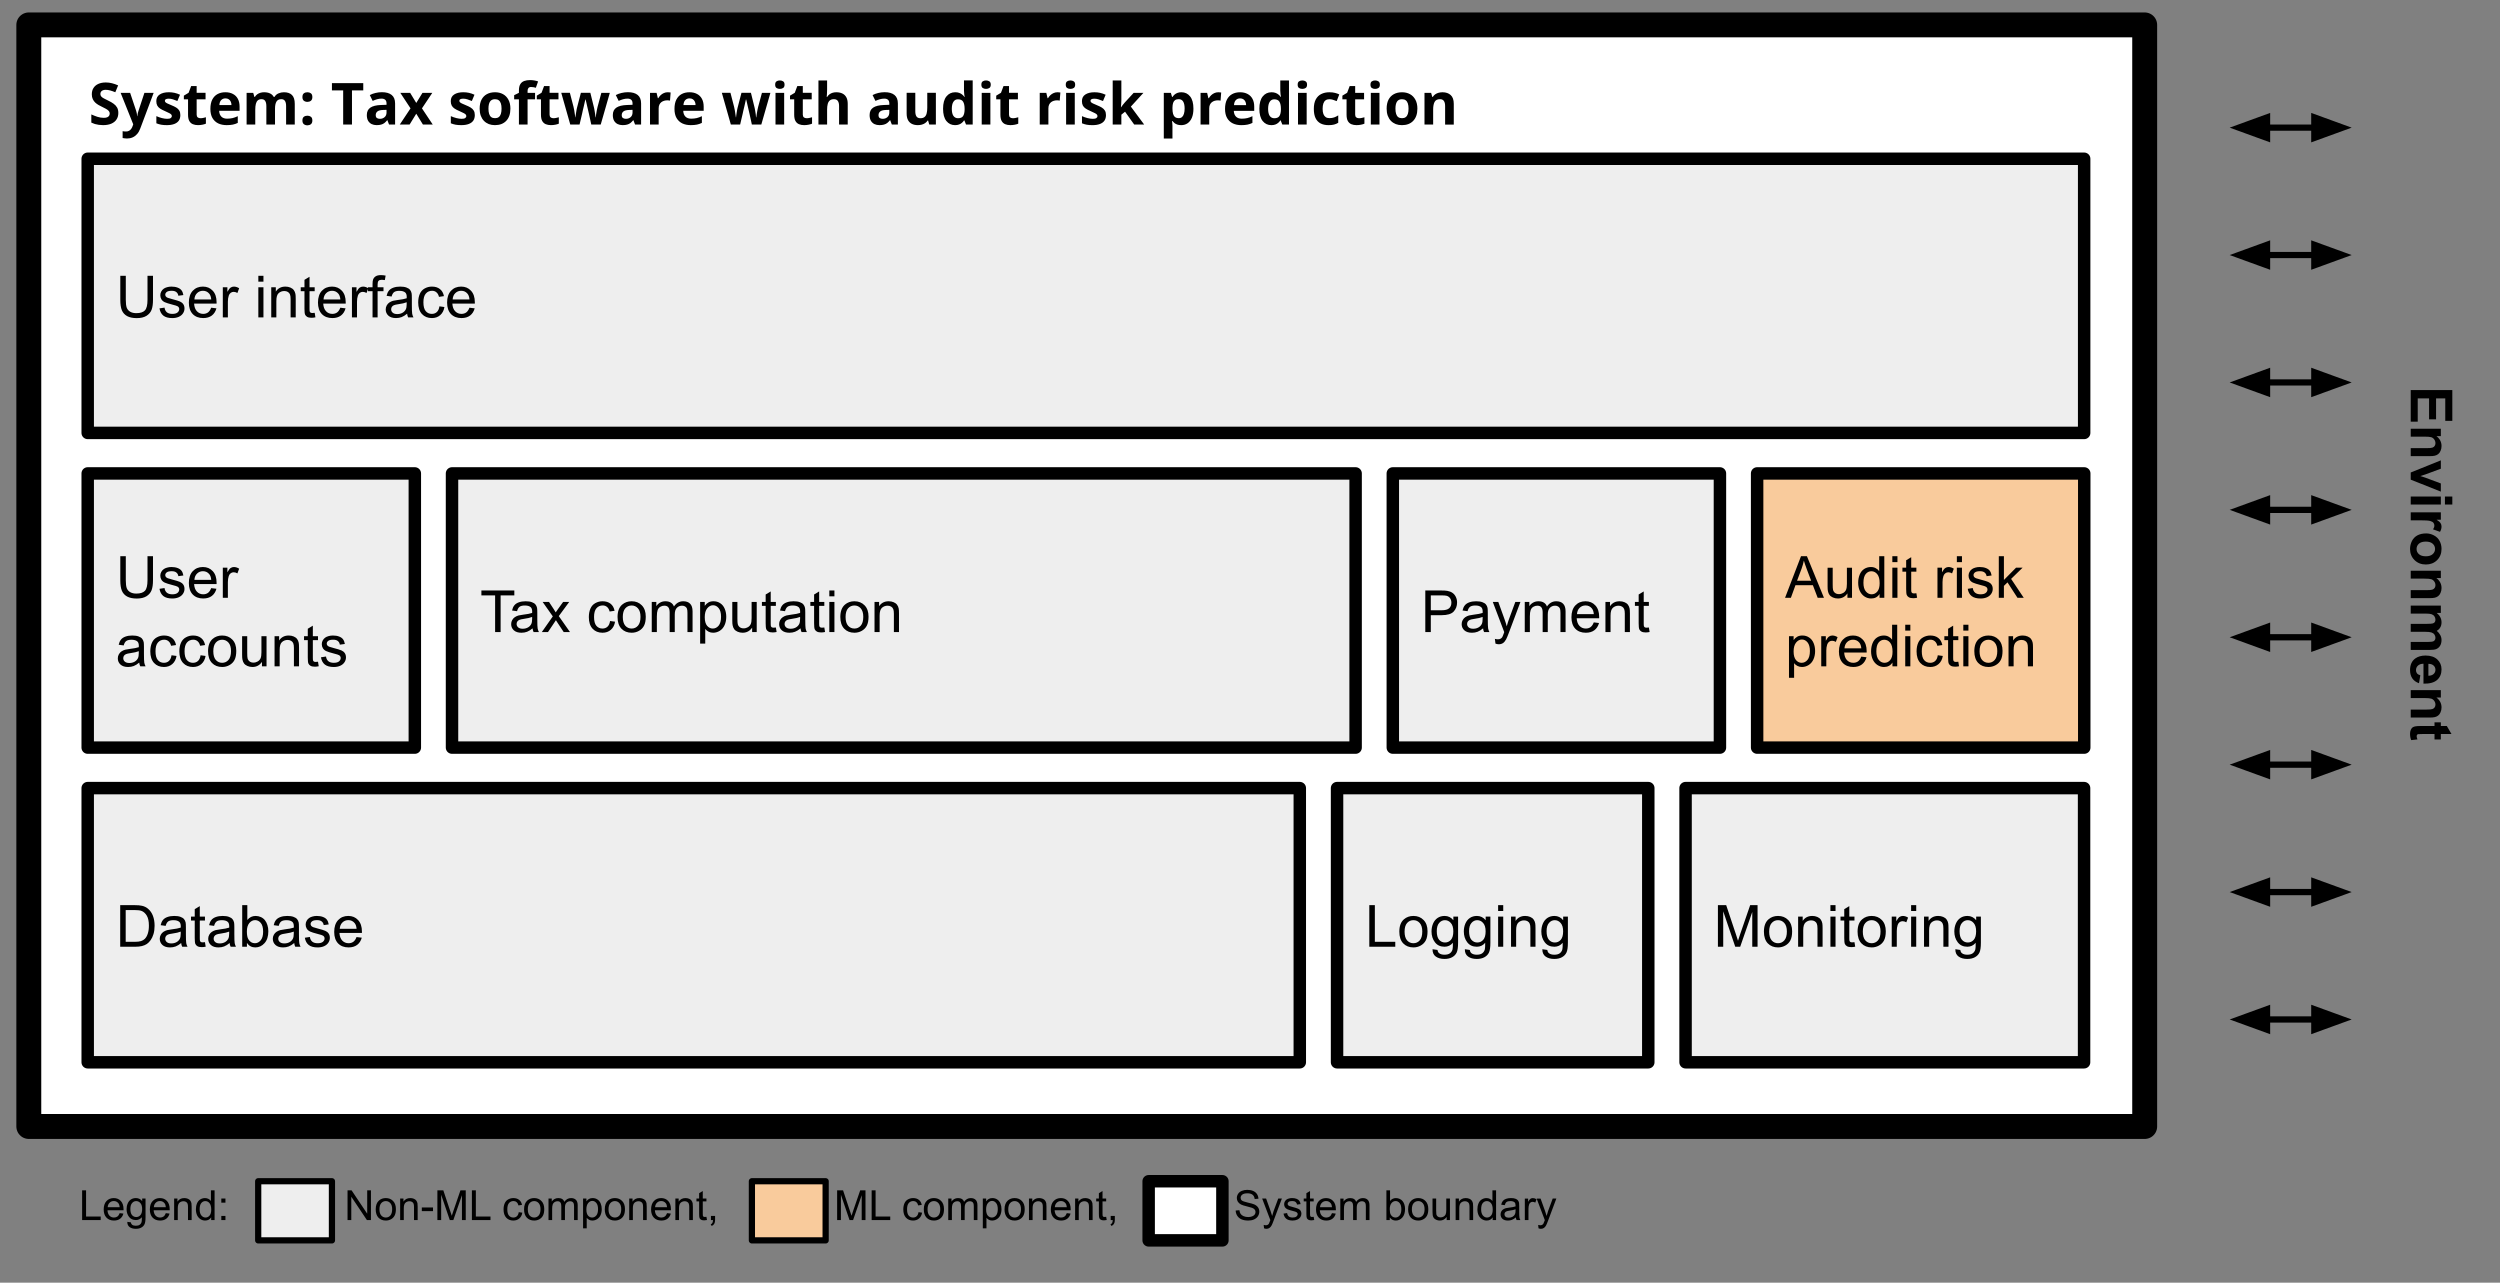
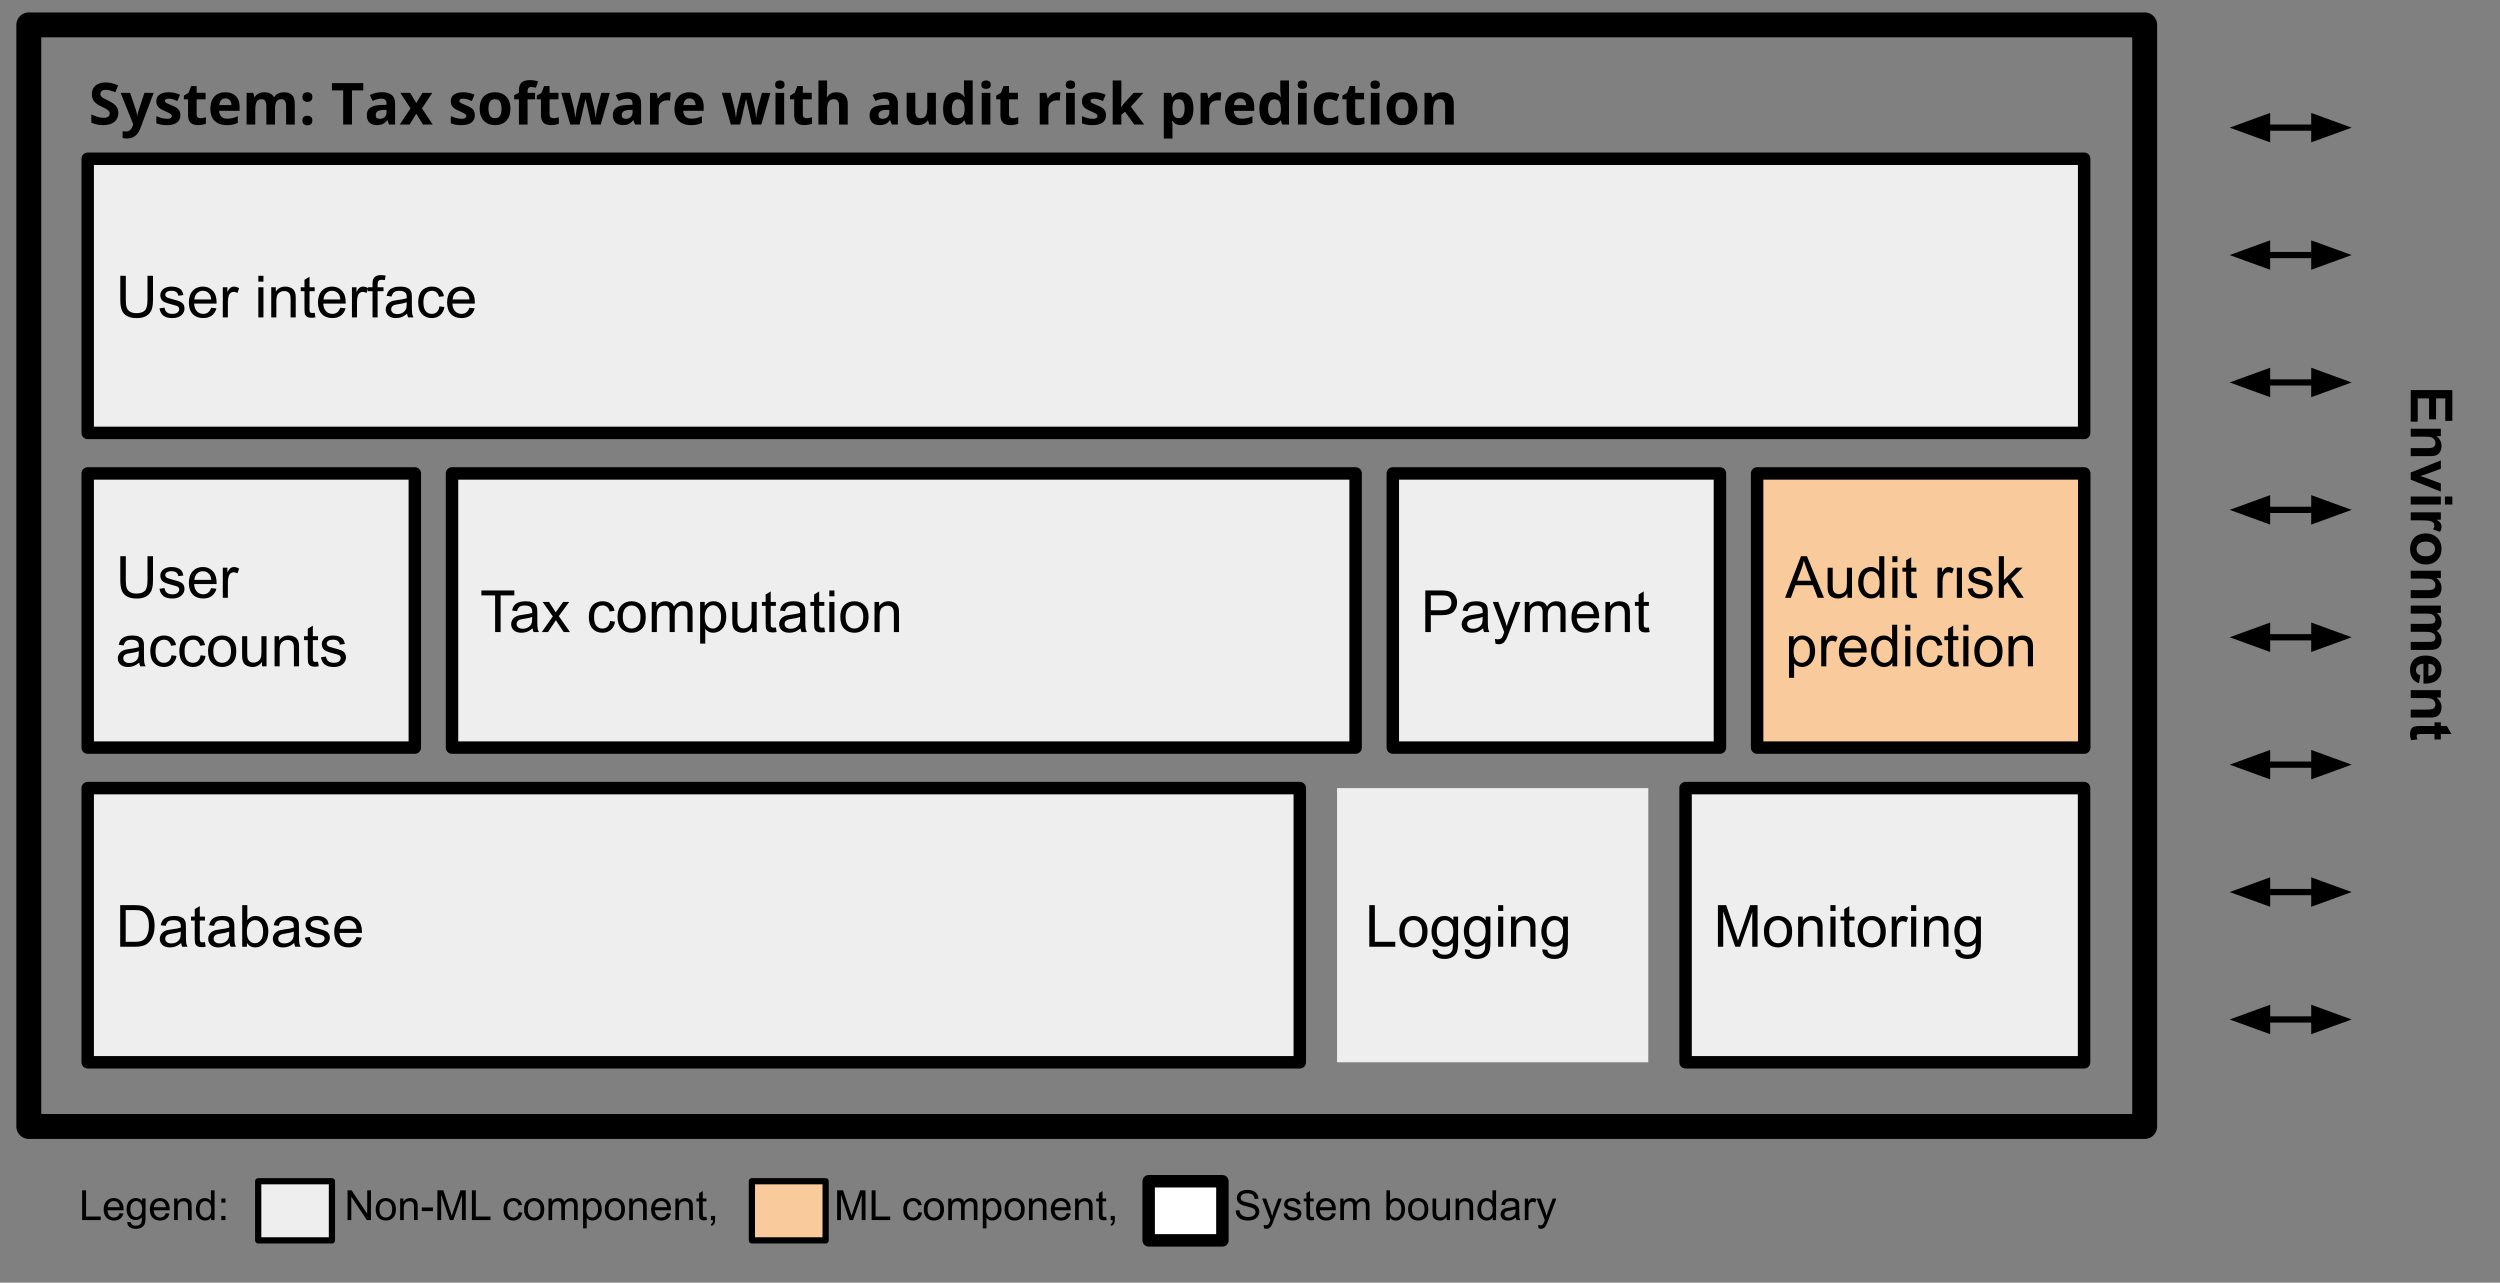
<svg xmlns="http://www.w3.org/2000/svg" version="1.1" viewBox="0.0 0.0 803.0 412.0" fill="none" stroke="none" stroke-linecap="square" stroke-miterlimit="10">
  <rect x="0.0" y="0.0" width="803.0" height="412.0" fill="#808080" stroke="none" />
  <clipPath id="p.0">
    <path d="m0 0l803.0 0l0 412.0l-803.0 0l0 -412.0z" clip-rule="nonzero" />
  </clipPath>
  <g clip-path="url(#p.0)">
    <path fill="#000000" fill-opacity="0.0" d="m0 0l803.0 0l0 412.0l-803.0 0z" fill-rule="evenodd" />
-     <path fill="#ffffff" d="m9.252 8.0l679.622 0l0 353.827l-679.622 0z" fill-rule="evenodd" />
    <path stroke="#000000" stroke-width="8.0" stroke-linejoin="round" stroke-linecap="butt" d="m9.252 8.0l679.622 0l0 353.827l-679.622 0z" fill-rule="evenodd" />
    <path fill="#000000" fill-opacity="0.0" d="m19.475 13.087l466.961 0l0 42.016l-466.961 0z" fill-rule="evenodd" />
    <path fill="#000000" d="m38.006 36.303q0 1.188 -0.578 2.062q-0.562 0.875 -1.672 1.359q-1.094 0.469 -2.656 0.469q-0.688 0 -1.359 -0.094q-0.656 -0.094 -1.266 -0.266q-0.594 -0.188 -1.141 -0.453l0 -2.625q0.938 0.422 1.953 0.766q1.031 0.328 2.031 0.328q0.688 0 1.109 -0.172q0.438 -0.188 0.625 -0.5q0.188 -0.328 0.188 -0.734q0 -0.5 -0.344 -0.844q-0.328 -0.359 -0.922 -0.672q-0.578 -0.312 -1.312 -0.672q-0.469 -0.219 -1.016 -0.531q-0.547 -0.312 -1.047 -0.766q-0.484 -0.453 -0.797 -1.109q-0.312 -0.656 -0.312 -1.562q0 -1.188 0.547 -2.031q0.547 -0.859 1.562 -1.312q1.016 -0.453 2.391 -0.453q1.047 0 1.984 0.25q0.938 0.234 1.969 0.688l-0.906 2.203q-0.922 -0.375 -1.656 -0.578q-0.719 -0.203 -1.484 -0.203q-0.516 0 -0.891 0.172q-0.375 0.156 -0.578 0.469q-0.188 0.297 -0.188 0.703q0 0.469 0.281 0.797q0.281 0.328 0.844 0.625q0.562 0.297 1.391 0.703q1.031 0.484 1.75 1.016q0.719 0.516 1.109 1.219q0.391 0.703 0.391 1.75zm0.744 -6.484l3.047 0l1.922 5.734q0.094 0.266 0.156 0.562q0.062 0.281 0.109 0.578q0.047 0.297 0.062 0.625l0.062 0q0.047 -0.484 0.141 -0.906q0.109 -0.438 0.25 -0.859l1.891 -5.734l2.969 0l-4.312 11.484q-0.391 1.062 -1.016 1.766q-0.625 0.703 -1.438 1.062q-0.812 0.359 -1.797 0.359q-0.469 0 -0.812 -0.062q-0.344 -0.047 -0.594 -0.094l0 -2.203q0.188 0.047 0.469 0.078q0.297 0.031 0.625 0.031q0.578 0 1.0 -0.25q0.422 -0.234 0.703 -0.656q0.281 -0.406 0.438 -0.906l0.172 -0.5l-4.047 -10.109zm19.175 7.156q0 1.047 -0.484 1.766q-0.484 0.703 -1.453 1.078q-0.969 0.375 -2.406 0.375q-1.062 0 -1.828 -0.141q-0.766 -0.141 -1.531 -0.453l0 -2.297q0.828 0.375 1.781 0.625q0.953 0.234 1.672 0.234q0.812 0 1.156 -0.234q0.359 -0.25 0.359 -0.641q0 -0.266 -0.156 -0.469q-0.141 -0.203 -0.609 -0.453q-0.453 -0.266 -1.453 -0.688q-0.953 -0.406 -1.562 -0.812q-0.609 -0.406 -0.906 -0.969q-0.297 -0.562 -0.297 -1.422q0 -1.422 1.094 -2.125q1.094 -0.719 2.938 -0.719q0.953 0 1.812 0.188q0.859 0.188 1.766 0.609l-0.844 2.016q-0.75 -0.328 -1.422 -0.531q-0.672 -0.219 -1.359 -0.219q-0.609 0 -0.922 0.172q-0.312 0.156 -0.312 0.484q0 0.25 0.156 0.453q0.172 0.188 0.625 0.422q0.469 0.219 1.359 0.594q0.859 0.344 1.5 0.734q0.641 0.391 0.984 0.969q0.344 0.562 0.344 1.453zm6.461 1.0q0.453 0 0.875 -0.094q0.438 -0.094 0.875 -0.219l0 2.062q-0.453 0.203 -1.109 0.328q-0.656 0.141 -1.438 0.141q-0.922 0 -1.641 -0.297q-0.719 -0.297 -1.141 -1.031q-0.406 -0.734 -0.406 -2.047l0 -4.906l-1.344 0l0 -1.188l1.531 -0.922l0.812 -2.156l1.766 0l0 2.172l2.859 0l0 2.094l-2.859 0l0 4.906q0 0.578 0.328 0.875q0.344 0.281 0.891 0.281zm8.005 -8.344q1.406 0 2.422 0.547q1.031 0.531 1.578 1.562q0.562 1.031 0.562 2.516l0 1.344l-6.562 0q0.047 1.188 0.703 1.859q0.656 0.656 1.828 0.656q0.984 0 1.797 -0.188q0.812 -0.203 1.656 -0.609l0 2.156q-0.75 0.375 -1.578 0.547q-0.828 0.172 -2.0 0.172q-1.531 0 -2.719 -0.562q-1.172 -0.578 -1.844 -1.734q-0.656 -1.156 -0.656 -2.906q0 -1.797 0.594 -2.984q0.609 -1.187 1.688 -1.781q1.094 -0.594 2.531 -0.594zm0.016 1.969q-0.812 0 -1.344 0.531q-0.531 0.516 -0.609 1.625l3.891 0q0 -0.625 -0.219 -1.094q-0.219 -0.484 -0.641 -0.766q-0.422 -0.297 -1.078 -0.297zm18.772 -1.969q1.734 0 2.609 0.891q0.891 0.891 0.891 2.844l0 6.641l-2.781 0l0 -5.953q0 -1.094 -0.375 -1.641q-0.375 -0.562 -1.156 -0.562q-1.109 0 -1.578 0.797q-0.453 0.781 -0.453 2.25l0 5.109l-2.781 0l0 -5.953q0 -0.719 -0.172 -1.203q-0.156 -0.5 -0.5 -0.75q-0.328 -0.25 -0.859 -0.25q-0.766 0 -1.219 0.391q-0.438 0.391 -0.625 1.141q-0.188 0.75 -0.188 1.828l0 4.797l-2.781 0l0 -10.187l2.125 0l0.375 1.312l0.156 0q0.312 -0.531 0.781 -0.859q0.469 -0.328 1.031 -0.484q0.562 -0.156 1.141 -0.156q1.125 0 1.906 0.375q0.781 0.359 1.203 1.125l0.234 0q0.469 -0.797 1.297 -1.141q0.828 -0.359 1.719 -0.359zm5.96 9.078q0 -0.859 0.469 -1.203q0.469 -0.344 1.141 -0.344q0.641 0 1.109 0.344q0.469 0.344 0.469 1.203q0 0.812 -0.469 1.188q-0.469 0.359 -1.109 0.359q-0.672 0 -1.141 -0.359q-0.469 -0.375 -0.469 -1.188zm0 -7.531q0 -0.859 0.469 -1.203q0.469 -0.344 1.141 -0.344q0.641 0 1.109 0.344q0.469 0.344 0.469 1.203q0 0.828 -0.469 1.187q-0.469 0.359 -1.109 0.359q-0.672 0 -1.141 -0.359q-0.469 -0.359 -0.469 -1.187zm15.916 8.828l-2.828 0l0 -10.969l-3.609 0l0 -2.344l10.062 0l0 2.344l-3.625 0l0 10.969zm9.616 -10.391q2.047 0 3.141 0.891q1.094 0.891 1.094 2.719l0 6.781l-1.938 0l-0.531 -1.391l-0.078 0q-0.438 0.547 -0.891 0.906q-0.453 0.344 -1.047 0.5q-0.594 0.172 -1.438 0.172q-0.906 0 -1.625 -0.344q-0.703 -0.359 -1.125 -1.062q-0.406 -0.719 -0.406 -1.828q0 -1.625 1.141 -2.391q1.141 -0.766 3.422 -0.844l1.766 -0.062l0 -0.438q0 -0.812 -0.422 -1.172q-0.422 -0.375 -1.172 -0.375q-0.734 0 -1.453 0.203q-0.703 0.203 -1.406 0.531l-0.922 -1.875q0.812 -0.438 1.812 -0.672q1.016 -0.25 2.078 -0.25zm1.484 5.672l-1.078 0.031q-1.344 0.047 -1.875 0.5q-0.516 0.438 -0.516 1.156q0 0.641 0.359 0.922q0.375 0.266 0.984 0.266q0.891 0 1.5 -0.531q0.625 -0.531 0.625 -1.5l0 -0.844zm7.706 -0.484l-3.281 -4.984l3.156 0l1.969 3.25l2.0 -3.25l3.156 0l-3.328 4.984l3.469 5.203l-3.156 0l-2.141 -3.484l-2.141 3.484l-3.156 0l3.453 -5.203zm20.648 2.172q0 1.047 -0.484 1.766q-0.484 0.703 -1.453 1.078q-0.969 0.375 -2.406 0.375q-1.062 0 -1.828 -0.141q-0.766 -0.141 -1.531 -0.453l0 -2.297q0.828 0.375 1.781 0.625q0.953 0.234 1.672 0.234q0.812 0 1.156 -0.234q0.359 -0.25 0.359 -0.641q0 -0.266 -0.156 -0.469q-0.141 -0.203 -0.609 -0.453q-0.453 -0.266 -1.453 -0.688q-0.953 -0.406 -1.562 -0.812q-0.609 -0.406 -0.906 -0.969q-0.297 -0.562 -0.297 -1.422q0 -1.422 1.094 -2.125q1.094 -0.719 2.938 -0.719q0.953 0 1.812 0.188q0.859 0.188 1.766 0.609l-0.844 2.016q-0.75 -0.328 -1.422 -0.531q-0.672 -0.219 -1.359 -0.219q-0.609 0 -0.922 0.172q-0.312 0.156 -0.312 0.484q0 0.25 0.156 0.453q0.172 0.188 0.625 0.422q0.469 0.219 1.359 0.594q0.859 0.344 1.5 0.734q0.641 0.391 0.984 0.969q0.344 0.562 0.344 1.453zm11.43 -2.078q0 1.281 -0.344 2.266q-0.344 0.969 -1.0 1.656q-0.641 0.672 -1.562 1.031q-0.922 0.344 -2.062 0.344q-1.078 0 -1.984 -0.344q-0.891 -0.359 -1.547 -1.031q-0.656 -0.688 -1.016 -1.656q-0.359 -0.984 -0.359 -2.266q0 -1.703 0.594 -2.875q0.609 -1.172 1.719 -1.781q1.109 -0.609 2.641 -0.609q1.438 0 2.547 0.609q1.109 0.609 1.734 1.781q0.641 1.172 0.641 2.875zm-7.047 0q0 1.0 0.219 1.688q0.219 0.688 0.672 1.031q0.469 0.344 1.219 0.344q0.734 0 1.188 -0.344q0.469 -0.344 0.688 -1.031q0.219 -0.688 0.219 -1.688q0 -1.016 -0.219 -1.672q-0.219 -0.672 -0.688 -1.016q-0.453 -0.344 -1.203 -0.344q-1.094 0 -1.594 0.766q-0.5 0.75 -0.5 2.266zm14.973 -2.984l-2.406 0l0 8.094l-2.781 0l0 -8.094l-1.531 0l0 -1.344l1.531 -0.75l0 -0.75q0 -1.297 0.438 -2.016q0.438 -0.734 1.25 -1.031q0.812 -0.297 1.906 -0.297q0.812 0 1.469 0.141q0.672 0.125 1.094 0.297l-0.719 2.031q-0.312 -0.094 -0.688 -0.172q-0.375 -0.078 -0.859 -0.078q-0.578 0 -0.844 0.344q-0.266 0.344 -0.266 0.891l0 0.641l2.406 0l0 2.094zm5.88 6.062q0.453 0 0.875 -0.094q0.438 -0.094 0.875 -0.219l0 2.062q-0.453 0.203 -1.109 0.328q-0.656 0.141 -1.438 0.141q-0.922 0 -1.641 -0.297q-0.719 -0.297 -1.141 -1.031q-0.406 -0.734 -0.406 -2.047l0 -4.906l-1.344 0l0 -1.188l1.531 -0.922l0.812 -2.156l1.766 0l0 2.172l2.859 0l0 2.094l-2.859 0l0 4.906q0 0.578 0.328 0.875q0.344 0.281 0.891 0.281zm12.176 2.031l-0.781 -3.562q-0.062 -0.312 -0.219 -0.938q-0.141 -0.625 -0.312 -1.344q-0.156 -0.719 -0.297 -1.328q-0.141 -0.609 -0.219 -0.891l-0.078 0q-0.062 0.281 -0.203 0.891q-0.125 0.609 -0.297 1.328q-0.172 0.719 -0.328 1.359q-0.141 0.625 -0.203 0.953l-0.828 3.531l-2.984 0l-2.891 -10.187l2.766 0l1.172 4.516q0.125 0.469 0.234 1.125q0.109 0.641 0.188 1.25q0.094 0.609 0.141 0.969l0.062 0q0.016 -0.266 0.078 -0.703q0.062 -0.438 0.141 -0.906q0.078 -0.469 0.141 -0.844q0.078 -0.391 0.109 -0.516l1.266 -4.891l3.047 0l1.203 4.891q0.062 0.266 0.156 0.844q0.109 0.562 0.188 1.172q0.094 0.609 0.094 0.953l0.078 0q0.031 -0.312 0.125 -0.922q0.094 -0.609 0.219 -1.281q0.125 -0.672 0.25 -1.141l1.219 -4.516l2.719 0l-2.922 10.187l-3.031 0zm11.766 -10.391q2.047 0 3.141 0.891q1.094 0.891 1.094 2.719l0 6.781l-1.938 0l-0.531 -1.391l-0.078 0q-0.438 0.547 -0.891 0.906q-0.453 0.344 -1.047 0.5q-0.594 0.172 -1.438 0.172q-0.906 0 -1.625 -0.344q-0.703 -0.359 -1.125 -1.062q-0.406 -0.719 -0.406 -1.828q0 -1.625 1.141 -2.391q1.141 -0.766 3.422 -0.844l1.766 -0.062l0 -0.438q0 -0.812 -0.422 -1.172q-0.422 -0.375 -1.172 -0.375q-0.734 0 -1.453 0.203q-0.703 0.203 -1.406 0.531l-0.922 -1.875q0.812 -0.438 1.812 -0.672q1.016 -0.25 2.078 -0.25zm1.484 5.672l-1.078 0.031q-1.344 0.047 -1.875 0.5q-0.516 0.438 -0.516 1.156q0 0.641 0.359 0.922q0.375 0.266 0.984 0.266q0.891 0 1.5 -0.531q0.625 -0.531 0.625 -1.5l0 -0.844zm11.3 -5.656q0.203 0 0.484 0.031q0.281 0.016 0.453 0.047l-0.203 2.609q-0.141 -0.047 -0.391 -0.062q-0.25 -0.031 -0.438 -0.031q-0.531 0 -1.047 0.141q-0.5 0.141 -0.906 0.453q-0.391 0.297 -0.625 0.797q-0.234 0.484 -0.234 1.203l0 5.188l-2.781 0l0 -10.187l2.109 0l0.406 1.719l0.141 0q0.297 -0.516 0.75 -0.953q0.453 -0.438 1.031 -0.688q0.578 -0.266 1.25 -0.266zm6.987 0q1.406 0 2.422 0.547q1.031 0.531 1.578 1.562q0.562 1.031 0.562 2.516l0 1.344l-6.562 0q0.047 1.188 0.703 1.859q0.656 0.656 1.828 0.656q0.984 0 1.797 -0.188q0.812 -0.203 1.656 -0.609l0 2.156q-0.75 0.375 -1.578 0.547q-0.828 0.172 -2.0 0.172q-1.531 0 -2.719 -0.562q-1.172 -0.578 -1.844 -1.734q-0.656 -1.156 -0.656 -2.906q0 -1.797 0.594 -2.984q0.609 -1.187 1.688 -1.781q1.094 -0.594 2.531 -0.594zm0.016 1.969q-0.812 0 -1.344 0.531q-0.531 0.516 -0.609 1.625l3.891 0q0 -0.625 -0.219 -1.094q-0.219 -0.484 -0.641 -0.766q-0.422 -0.297 -1.078 -0.297zm20.025 8.406l-0.781 -3.562q-0.062 -0.312 -0.219 -0.938q-0.141 -0.625 -0.312 -1.344q-0.156 -0.719 -0.297 -1.328q-0.141 -0.609 -0.219 -0.891l-0.078 0q-0.062 0.281 -0.203 0.891q-0.125 0.609 -0.297 1.328q-0.172 0.719 -0.328 1.359q-0.141 0.625 -0.203 0.953l-0.828 3.531l-2.984 0l-2.891 -10.187l2.766 0l1.172 4.516q0.125 0.469 0.234 1.125q0.109 0.641 0.188 1.25q0.094 0.609 0.141 0.969l0.062 0q0.016 -0.266 0.078 -0.703q0.062 -0.438 0.141 -0.906q0.078 -0.469 0.141 -0.844q0.078 -0.391 0.109 -0.516l1.266 -4.891l3.047 0l1.203 4.891q0.062 0.266 0.156 0.844q0.109 0.562 0.188 1.172q0.094 0.609 0.094 0.953l0.078 0q0.031 -0.312 0.125 -0.922q0.094 -0.609 0.219 -1.281q0.125 -0.672 0.25 -1.141l1.219 -4.516l2.719 0l-2.922 10.187l-3.031 0zm10.375 -10.187l0 10.187l-2.781 0l0 -10.187l2.781 0zm-1.391 -3.984q0.625 0 1.062 0.297q0.453 0.281 0.453 1.062q0 0.766 -0.453 1.062q-0.438 0.297 -1.062 0.297q-0.625 0 -1.062 -0.297q-0.438 -0.297 -0.438 -1.062q0 -0.781 0.438 -1.062q0.438 -0.297 1.062 -0.297zm8.6 12.141q0.453 0 0.875 -0.094q0.438 -0.094 0.875 -0.219l0 2.062q-0.453 0.203 -1.109 0.328q-0.656 0.141 -1.438 0.141q-0.922 0 -1.641 -0.297q-0.719 -0.297 -1.141 -1.031q-0.406 -0.734 -0.406 -2.047l0 -4.906l-1.344 0l0 -1.188l1.531 -0.922l0.812 -2.156l1.766 0l0 2.172l2.859 0l0 2.094l-2.859 0l0 4.906q0 0.578 0.328 0.875q0.344 0.281 0.891 0.281zm6.583 -12.141l0 2.891q0 0.75 -0.047 1.438q-0.047 0.672 -0.078 0.969l0.141 0q0.328 -0.531 0.781 -0.859q0.453 -0.328 1.0 -0.484q0.547 -0.156 1.172 -0.156q1.109 0 1.922 0.391q0.828 0.391 1.281 1.219q0.453 0.812 0.453 2.125l0 6.641l-2.781 0l0 -5.953q0 -1.094 -0.406 -1.641q-0.391 -0.562 -1.234 -0.562q-0.828 0 -1.312 0.391q-0.484 0.391 -0.688 1.141q-0.203 0.75 -0.203 1.828l0 4.797l-2.781 0l0 -14.172l2.781 0zm18.498 3.781q2.047 0 3.141 0.891q1.094 0.891 1.094 2.719l0 6.781l-1.938 0l-0.531 -1.391l-0.078 0q-0.438 0.547 -0.891 0.906q-0.453 0.344 -1.047 0.5q-0.594 0.172 -1.438 0.172q-0.906 0 -1.625 -0.344q-0.703 -0.359 -1.125 -1.062q-0.406 -0.719 -0.406 -1.828q0 -1.625 1.141 -2.391q1.141 -0.766 3.422 -0.844l1.766 -0.062l0 -0.438q0 -0.812 -0.422 -1.172q-0.422 -0.375 -1.172 -0.375q-0.734 0 -1.453 0.203q-0.703 0.203 -1.406 0.531l-0.922 -1.875q0.812 -0.438 1.812 -0.672q1.016 -0.25 2.078 -0.25zm1.484 5.672l-1.078 0.031q-1.344 0.047 -1.875 0.5q-0.516 0.438 -0.516 1.156q0 0.641 0.359 0.922q0.375 0.266 0.984 0.266q0.891 0 1.5 -0.531q0.625 -0.531 0.625 -1.5l0 -0.844zm14.956 -5.469l0 10.187l-2.125 0l-0.375 -1.297l-0.141 0q-0.328 0.516 -0.828 0.844q-0.484 0.328 -1.078 0.484q-0.594 0.156 -1.234 0.156q-1.094 0 -1.906 -0.391q-0.797 -0.391 -1.25 -1.203q-0.453 -0.828 -0.453 -2.141l0 -6.641l2.781 0l0 5.953q0 1.094 0.391 1.656q0.391 0.547 1.25 0.547q0.844 0 1.328 -0.391q0.484 -0.391 0.672 -1.141q0.203 -0.75 0.203 -1.828l0 -4.797l2.766 0zm6.152 10.375q-1.703 0 -2.781 -1.328q-1.062 -1.344 -1.062 -3.938q0 -2.609 1.078 -3.953q1.078 -1.344 2.828 -1.344q0.734 0 1.281 0.203q0.562 0.203 0.969 0.547q0.406 0.328 0.688 0.75l0.094 0q-0.062 -0.297 -0.141 -0.859q-0.078 -0.578 -0.078 -1.172l0 -3.266l2.797 0l0 14.172l-2.141 0l-0.531 -1.328l-0.125 0q-0.25 0.422 -0.656 0.766q-0.391 0.344 -0.938 0.547q-0.547 0.203 -1.281 0.203zm0.969 -2.219q1.141 0 1.609 -0.672q0.469 -0.688 0.5 -2.047l0 -0.312q0 -1.484 -0.469 -2.266q-0.453 -0.781 -1.688 -0.781q-0.922 0 -1.438 0.797q-0.516 0.781 -0.516 2.281q0 1.484 0.516 2.25q0.531 0.75 1.484 0.75zm10.384 -8.156l0 10.187l-2.781 0l0 -10.187l2.781 0zm-1.391 -3.984q0.625 0 1.062 0.297q0.453 0.281 0.453 1.062q0 0.766 -0.453 1.062q-0.438 0.297 -1.062 0.297q-0.625 0 -1.062 -0.297q-0.438 -0.297 -0.438 -1.062q0 -0.781 0.438 -1.062q0.438 -0.297 1.062 -0.297zm8.6 12.141q0.453 0 0.875 -0.094q0.438 -0.094 0.875 -0.219l0 2.062q-0.453 0.203 -1.109 0.328q-0.656 0.141 -1.438 0.141q-0.922 0 -1.641 -0.297q-0.719 -0.297 -1.141 -1.031q-0.406 -0.734 -0.406 -2.047l0 -4.906l-1.344 0l0 -1.188l1.531 -0.922l0.812 -2.156l1.766 0l0 2.172l2.859 0l0 2.094l-2.859 0l0 4.906q0 0.578 0.328 0.875q0.344 0.281 0.891 0.281zm14.335 -8.344q0.203 0 0.484 0.031q0.281 0.016 0.453 0.047l-0.203 2.609q-0.141 -0.047 -0.391 -0.062q-0.25 -0.031 -0.438 -0.031q-0.531 0 -1.047 0.141q-0.5 0.141 -0.906 0.453q-0.391 0.297 -0.625 0.797q-0.234 0.484 -0.234 1.203l0 5.188l-2.781 0l0 -10.187l2.109 0l0.406 1.719l0.141 0q0.297 -0.516 0.75 -0.953q0.453 -0.438 1.031 -0.688q0.578 -0.266 1.25 -0.266zm5.566 0.188l0 10.187l-2.781 0l0 -10.187l2.781 0zm-1.391 -3.984q0.625 0 1.062 0.297q0.453 0.281 0.453 1.062q0 0.766 -0.453 1.062q-0.438 0.297 -1.062 0.297q-0.625 0 -1.062 -0.297q-0.438 -0.297 -0.438 -1.062q0 -0.781 0.438 -1.062q0.438 -0.297 1.062 -0.297zm11.412 11.141q0 1.047 -0.484 1.766q-0.484 0.703 -1.453 1.078q-0.969 0.375 -2.406 0.375q-1.062 0 -1.828 -0.141q-0.766 -0.141 -1.531 -0.453l0 -2.297q0.828 0.375 1.781 0.625q0.953 0.234 1.672 0.234q0.812 0 1.156 -0.234q0.359 -0.25 0.359 -0.641q0 -0.266 -0.156 -0.469q-0.141 -0.203 -0.609 -0.453q-0.453 -0.266 -1.453 -0.688q-0.953 -0.406 -1.562 -0.812q-0.609 -0.406 -0.906 -0.969q-0.297 -0.562 -0.297 -1.422q0 -1.422 1.094 -2.125q1.094 -0.719 2.938 -0.719q0.953 0 1.812 0.188q0.859 0.188 1.766 0.609l-0.844 2.016q-0.75 -0.328 -1.422 -0.531q-0.672 -0.219 -1.359 -0.219q-0.609 0 -0.922 0.172q-0.312 0.156 -0.312 0.484q0 0.25 0.156 0.453q0.172 0.188 0.625 0.422q0.469 0.219 1.359 0.594q0.859 0.344 1.5 0.734q0.641 0.391 0.984 0.969q0.344 0.562 0.344 1.453zm4.945 -11.141l0 6.344q0 0.562 -0.047 1.141q-0.047 0.578 -0.094 1.156l0.031 0q0.281 -0.406 0.578 -0.797q0.297 -0.391 0.641 -0.766l2.844 -3.094l3.141 0l-4.047 4.422l4.281 5.766l-3.203 0l-2.938 -4.125l-1.188 0.953l0 3.172l-2.781 0l0 -14.172l2.781 0zm19.306 3.797q1.719 0 2.781 1.344q1.062 1.328 1.062 3.922q0 1.734 -0.5 2.922q-0.5 1.172 -1.391 1.781q-0.875 0.594 -2.031 0.594q-0.734 0 -1.266 -0.188q-0.531 -0.188 -0.906 -0.484q-0.359 -0.297 -0.641 -0.641l-0.141 0q0.062 0.375 0.094 0.766q0.047 0.375 0.047 0.734l0 4.109l-2.781 0l0 -14.672l2.266 0l0.391 1.328l0.125 0q0.281 -0.422 0.672 -0.766q0.391 -0.344 0.938 -0.547q0.547 -0.203 1.281 -0.203zm-0.891 2.219q-0.734 0 -1.172 0.312q-0.422 0.297 -0.625 0.906q-0.188 0.594 -0.203 1.516l0 0.297q0 0.984 0.188 1.672q0.188 0.672 0.625 1.031q0.453 0.359 1.219 0.359q0.641 0 1.047 -0.359q0.406 -0.359 0.609 -1.047q0.219 -0.688 0.219 -1.672q0 -1.5 -0.469 -2.25q-0.469 -0.766 -1.438 -0.766zm12.712 -2.219q0.203 0 0.484 0.031q0.281 0.016 0.453 0.047l-0.203 2.609q-0.141 -0.047 -0.391 -0.062q-0.25 -0.031 -0.438 -0.031q-0.531 0 -1.047 0.141q-0.5 0.141 -0.906 0.453q-0.391 0.297 -0.625 0.797q-0.234 0.484 -0.234 1.203l0 5.188l-2.781 0l0 -10.187l2.109 0l0.406 1.719l0.141 0q0.297 -0.516 0.75 -0.953q0.453 -0.438 1.031 -0.688q0.578 -0.266 1.25 -0.266zm6.987 0q1.406 0 2.422 0.547q1.031 0.531 1.578 1.562q0.562 1.031 0.562 2.516l0 1.344l-6.562 0q0.047 1.188 0.703 1.859q0.656 0.656 1.828 0.656q0.984 0 1.797 -0.188q0.812 -0.203 1.656 -0.609l0 2.156q-0.75 0.375 -1.578 0.547q-0.828 0.172 -2.0 0.172q-1.531 0 -2.719 -0.562q-1.172 -0.578 -1.844 -1.734q-0.656 -1.156 -0.656 -2.906q0 -1.797 0.594 -2.984q0.609 -1.187 1.688 -1.781q1.094 -0.594 2.531 -0.594zm0.016 1.969q-0.812 0 -1.344 0.531q-0.531 0.516 -0.609 1.625l3.891 0q0 -0.625 -0.219 -1.094q-0.219 -0.484 -0.641 -0.766q-0.422 -0.297 -1.078 -0.297zm10.038 8.594q-1.703 0 -2.781 -1.328q-1.062 -1.344 -1.062 -3.938q0 -2.609 1.078 -3.953q1.078 -1.344 2.828 -1.344q0.734 0 1.281 0.203q0.562 0.203 0.969 0.547q0.406 0.328 0.688 0.75l0.094 0q-0.062 -0.297 -0.141 -0.859q-0.078 -0.578 -0.078 -1.172l0 -3.266l2.797 0l0 14.172l-2.141 0l-0.531 -1.328l-0.125 0q-0.25 0.422 -0.656 0.766q-0.391 0.344 -0.938 0.547q-0.547 0.203 -1.281 0.203zm0.969 -2.219q1.141 0 1.609 -0.672q0.469 -0.688 0.5 -2.047l0 -0.312q0 -1.484 -0.469 -2.266q-0.453 -0.781 -1.688 -0.781q-0.922 0 -1.438 0.797q-0.516 0.781 -0.516 2.281q0 1.484 0.516 2.25q0.531 0.75 1.484 0.75zm10.384 -8.156l0 10.187l-2.781 0l0 -10.187l2.781 0zm-1.391 -3.984q0.625 0 1.062 0.297q0.453 0.281 0.453 1.062q0 0.766 -0.453 1.062q-0.438 0.297 -1.062 0.297q-0.625 0 -1.062 -0.297q-0.438 -0.297 -0.438 -1.062q0 -0.781 0.438 -1.062q0.438 -0.297 1.062 -0.297zm8.443 14.359q-1.516 0 -2.578 -0.547q-1.062 -0.562 -1.625 -1.719q-0.547 -1.156 -0.547 -2.953q0 -1.875 0.625 -3.047q0.641 -1.188 1.766 -1.734q1.125 -0.562 2.609 -0.562q1.047 0 1.812 0.203q0.781 0.203 1.359 0.484l-0.828 2.156q-0.656 -0.266 -1.219 -0.438q-0.562 -0.172 -1.125 -0.172q-0.734 0 -1.219 0.344q-0.484 0.344 -0.719 1.031q-0.234 0.688 -0.234 1.703q0 1.016 0.25 1.688q0.266 0.656 0.734 0.984q0.484 0.328 1.188 0.328q0.859 0 1.531 -0.234q0.672 -0.234 1.312 -0.656l0 2.375q-0.641 0.406 -1.344 0.578q-0.688 0.188 -1.75 0.188zm9.749 -2.219q0.453 0 0.875 -0.094q0.438 -0.094 0.875 -0.219l0 2.062q-0.453 0.203 -1.109 0.328q-0.656 0.141 -1.438 0.141q-0.922 0 -1.641 -0.297q-0.719 -0.297 -1.141 -1.031q-0.406 -0.734 -0.406 -2.047l0 -4.906l-1.344 0l0 -1.188l1.531 -0.922l0.812 -2.156l1.766 0l0 2.172l2.859 0l0 2.094l-2.859 0l0 4.906q0 0.578 0.328 0.875q0.344 0.281 0.891 0.281zm6.583 -8.156l0 10.187l-2.781 0l0 -10.187l2.781 0zm-1.391 -3.984q0.625 0 1.062 0.297q0.453 0.281 0.453 1.062q0 0.766 -0.453 1.062q-0.438 0.297 -1.062 0.297q-0.625 0 -1.062 -0.297q-0.438 -0.297 -0.438 -1.062q0 -0.781 0.438 -1.062q0.438 -0.297 1.062 -0.297zm13.568 9.062q0 1.281 -0.344 2.266q-0.344 0.969 -1.0 1.656q-0.641 0.672 -1.562 1.031q-0.922 0.344 -2.062 0.344q-1.078 0 -1.984 -0.344q-0.891 -0.359 -1.547 -1.031q-0.656 -0.688 -1.016 -1.656q-0.359 -0.984 -0.359 -2.266q0 -1.703 0.594 -2.875q0.609 -1.172 1.719 -1.781q1.109 -0.609 2.641 -0.609q1.438 0 2.547 0.609q1.109 0.609 1.734 1.781q0.641 1.172 0.641 2.875zm-7.047 0q0 1.0 0.219 1.688q0.219 0.688 0.672 1.031q0.469 0.344 1.219 0.344q0.734 0 1.188 -0.344q0.469 -0.344 0.688 -1.031q0.219 -0.688 0.219 -1.688q0 -1.016 -0.219 -1.672q-0.219 -0.672 -0.688 -1.016q-0.453 -0.344 -1.203 -0.344q-1.094 0 -1.594 0.766q-0.5 0.75 -0.5 2.266zm15.113 -5.266q1.641 0 2.625 0.891q1.0 0.891 1.0 2.844l0 6.641l-2.781 0l0 -5.953q0 -1.094 -0.406 -1.641q-0.391 -0.562 -1.234 -0.562q-1.266 0 -1.734 0.875q-0.469 0.859 -0.469 2.484l0 4.797l-2.781 0l0 -10.187l2.125 0l0.375 1.312l0.156 0q0.328 -0.531 0.812 -0.859q0.484 -0.328 1.078 -0.484q0.609 -0.156 1.234 -0.156z" fill-rule="nonzero" />
    <path fill="#000000" fill-opacity="0.0" d="m16.409 370.084l507.055 0l0 35.559l-507.055 0z" fill-rule="evenodd" />
    <path fill="#000000" d="m26.378 391.884l0 -9.547l1.266 0l0 8.422l4.703 0l0 1.125l-5.969 0zm12.053 -2.219l1.203 0.141q-0.281 1.062 -1.062 1.656q-0.766 0.578 -1.969 0.578q-1.516 0 -2.406 -0.938q-0.891 -0.938 -0.891 -2.609q0 -1.75 0.891 -2.703q0.906 -0.969 2.344 -0.969q1.391 0 2.266 0.938q0.875 0.938 0.875 2.656q0 0.109 0 0.312l-5.156 0q0.062 1.141 0.641 1.75q0.578 0.594 1.438 0.594q0.656 0 1.109 -0.328q0.453 -0.344 0.719 -1.078zm-3.844 -1.906l3.859 0q-0.078 -0.859 -0.438 -1.297q-0.562 -0.688 -1.453 -0.688q-0.812 0 -1.359 0.547q-0.547 0.531 -0.609 1.438zm6.303 4.703l1.141 0.156q0.078 0.531 0.406 0.781q0.438 0.312 1.188 0.312q0.812 0 1.25 -0.328q0.453 -0.312 0.609 -0.906q0.094 -0.359 0.078 -1.5q-0.766 0.906 -1.906 0.906q-1.438 0 -2.219 -1.031q-0.781 -1.031 -0.781 -2.469q0 -0.984 0.359 -1.812q0.359 -0.844 1.031 -1.297q0.688 -0.453 1.609 -0.453q1.219 0 2.016 0.984l0 -0.828l1.078 0l0 5.969q0 1.609 -0.328 2.281q-0.328 0.688 -1.047 1.078q-0.703 0.391 -1.75 0.391q-1.234 0 -2.0 -0.562q-0.75 -0.562 -0.734 -1.672zm0.984 -4.156q0 1.359 0.531 1.984q0.547 0.625 1.359 0.625q0.797 0 1.344 -0.625q0.547 -0.625 0.547 -1.953q0 -1.266 -0.562 -1.906q-0.562 -0.641 -1.359 -0.641q-0.766 0 -1.312 0.641q-0.547 0.625 -0.547 1.875zm11.381 1.359l1.203 0.141q-0.281 1.062 -1.062 1.656q-0.766 0.578 -1.969 0.578q-1.516 0 -2.406 -0.938q-0.891 -0.938 -0.891 -2.609q0 -1.75 0.891 -2.703q0.906 -0.969 2.344 -0.969q1.391 0 2.266 0.938q0.875 0.938 0.875 2.656q0 0.109 0 0.312l-5.156 0q0.062 1.141 0.641 1.75q0.578 0.594 1.438 0.594q0.656 0 1.109 -0.328q0.453 -0.344 0.719 -1.078zm-3.844 -1.906l3.859 0q-0.078 -0.859 -0.438 -1.297q-0.562 -0.688 -1.453 -0.688q-0.812 0 -1.359 0.547q-0.547 0.531 -0.609 1.438zm6.522 4.125l0 -6.906l1.062 0l0 0.984q0.75 -1.141 2.188 -1.141q0.625 0 1.156 0.219q0.531 0.219 0.781 0.594q0.266 0.359 0.375 0.859q0.062 0.328 0.062 1.141l0 4.25l-1.172 0l0 -4.203q0 -0.719 -0.141 -1.062q-0.141 -0.359 -0.484 -0.562q-0.344 -0.219 -0.812 -0.219q-0.75 0 -1.297 0.469q-0.547 0.469 -0.547 1.797l0 3.781l-1.172 0zm11.897 0l0 -0.875q-0.656 1.031 -1.938 1.031q-0.812 0 -1.516 -0.453q-0.687 -0.453 -1.078 -1.266q-0.375 -0.828 -0.375 -1.891q0 -1.031 0.344 -1.875q0.344 -0.844 1.031 -1.281q0.703 -0.453 1.547 -0.453q0.625 0 1.109 0.266q0.5 0.25 0.797 0.672l0 -3.422l1.172 0l0 9.547l-1.094 0zm-3.703 -3.453q0 1.328 0.562 1.984q0.562 0.656 1.328 0.656q0.766 0 1.297 -0.625q0.531 -0.625 0.531 -1.906q0 -1.422 -0.547 -2.078q-0.547 -0.672 -1.344 -0.672q-0.781 0 -1.312 0.641q-0.516 0.625 -0.516 2.0zm6.959 -2.125l0 -1.328l1.328 0l0 1.328l-1.328 0zm0 5.578l0 -1.328l1.328 0l0 1.328l-1.328 0zm40.545 0l0 -9.547l1.297 0l5.016 7.5l0 -7.5l1.203 0l0 9.547l-1.297 0l-5.016 -7.5l0 7.5l-1.203 0zm9.047 -3.453q0 -1.922 1.078 -2.844q0.891 -0.766 2.172 -0.766q1.422 0 2.328 0.938q0.906 0.922 0.906 2.578q0 1.328 -0.406 2.094q-0.391 0.766 -1.156 1.188q-0.766 0.422 -1.672 0.422q-1.453 0 -2.359 -0.922q-0.891 -0.938 -0.891 -2.688zm1.203 0q0 1.328 0.578 1.984q0.594 0.656 1.469 0.656q0.875 0 1.453 -0.656q0.578 -0.672 0.578 -2.031q0 -1.281 -0.594 -1.938q-0.578 -0.656 -1.438 -0.656q-0.875 0 -1.469 0.656q-0.578 0.656 -0.578 1.984zm6.647 3.453l0 -6.906l1.062 0l0 0.984q0.75 -1.141 2.188 -1.141q0.625 0 1.156 0.219q0.531 0.219 0.781 0.594q0.266 0.359 0.375 0.859q0.062 0.328 0.062 1.141l0 4.25l-1.172 0l0 -4.203q0 -0.719 -0.141 -1.062q-0.141 -0.359 -0.484 -0.562q-0.344 -0.219 -0.812 -0.219q-0.75 0 -1.297 0.469q-0.547 0.469 -0.547 1.797l0 3.781l-1.172 0zm6.959 -2.859l0 -1.188l3.594 0l0 1.188l-3.594 0zm5.001 2.859l0 -9.547l1.906 0l2.25 6.766q0.312 0.938 0.469 1.406q0.156 -0.516 0.5 -1.531l2.281 -6.641l1.703 0l0 9.547l-1.219 0l0 -7.984l-2.766 7.984l-1.141 0l-2.766 -8.125l0 8.125l-1.219 0zm11.087 0l0 -9.547l1.266 0l0 8.422l4.703 0l0 1.125l-5.969 0zm15.043 -2.531l1.156 0.156q-0.188 1.188 -0.969 1.859q-0.781 0.672 -1.922 0.672q-1.406 0 -2.281 -0.922q-0.859 -0.938 -0.859 -2.656q0 -1.125 0.375 -1.969q0.375 -0.844 1.125 -1.25q0.766 -0.422 1.656 -0.422q1.125 0 1.844 0.578q0.719 0.562 0.922 1.609l-1.141 0.172q-0.172 -0.703 -0.594 -1.047q-0.406 -0.359 -0.984 -0.359q-0.891 0 -1.453 0.641q-0.547 0.641 -0.547 2.0q0 1.406 0.531 2.031q0.547 0.625 1.406 0.625q0.688 0 1.141 -0.422q0.469 -0.422 0.594 -1.297zm1.711 -0.922q0 -1.922 1.078 -2.844q0.891 -0.766 2.172 -0.766q1.422 0 2.328 0.938q0.906 0.922 0.906 2.578q0 1.328 -0.406 2.094q-0.391 0.766 -1.156 1.188q-0.766 0.422 -1.672 0.422q-1.453 0 -2.359 -0.922q-0.891 -0.938 -0.891 -2.688zm1.203 0q0 1.328 0.578 1.984q0.594 0.656 1.469 0.656q0.875 0 1.453 -0.656q0.578 -0.672 0.578 -2.031q0 -1.281 -0.594 -1.938q-0.578 -0.656 -1.438 -0.656q-0.875 0 -1.469 0.656q-0.578 0.656 -0.578 1.984zm6.647 3.453l0 -6.906l1.047 0l0 0.969q0.328 -0.516 0.859 -0.812q0.547 -0.312 1.234 -0.312q0.781 0 1.266 0.312q0.484 0.312 0.688 0.891q0.828 -1.203 2.141 -1.203q1.031 0 1.578 0.578q0.562 0.562 0.562 1.734l0 4.75l-1.172 0l0 -4.359q0 -0.703 -0.125 -1.0q-0.109 -0.312 -0.406 -0.5q-0.297 -0.188 -0.703 -0.188q-0.719 0 -1.203 0.484q-0.484 0.484 -0.484 1.547l0 4.016l-1.172 0l0 -4.484q0 -0.781 -0.297 -1.172q-0.281 -0.391 -0.922 -0.391q-0.5 0 -0.922 0.266q-0.422 0.25 -0.609 0.75q-0.188 0.5 -0.188 1.453l0 3.578l-1.172 0zm11.102 2.656l0 -9.562l1.078 0l0 0.891q0.375 -0.531 0.844 -0.781q0.484 -0.266 1.156 -0.266q0.875 0 1.547 0.453q0.688 0.453 1.031 1.281q0.344 0.828 0.344 1.828q0 1.047 -0.375 1.906q-0.375 0.844 -1.109 1.297q-0.719 0.453 -1.531 0.453q-0.578 0 -1.047 -0.25q-0.469 -0.25 -0.766 -0.625l0 3.375l-1.172 0zm1.062 -6.078q0 1.344 0.531 1.984q0.547 0.625 1.312 0.625q0.781 0 1.344 -0.656q0.562 -0.656 0.562 -2.047q0 -1.312 -0.547 -1.969q-0.547 -0.672 -1.297 -0.672q-0.75 0 -1.328 0.703q-0.578 0.703 -0.578 2.031zm5.912 -0.031q0 -1.922 1.078 -2.844q0.891 -0.766 2.172 -0.766q1.422 0 2.328 0.938q0.906 0.922 0.906 2.578q0 1.328 -0.406 2.094q-0.391 0.766 -1.156 1.188q-0.766 0.422 -1.672 0.422q-1.453 0 -2.359 -0.922q-0.891 -0.938 -0.891 -2.688zm1.203 0q0 1.328 0.578 1.984q0.594 0.656 1.469 0.656q0.875 0 1.453 -0.656q0.578 -0.672 0.578 -2.031q0 -1.281 -0.594 -1.938q-0.578 -0.656 -1.438 -0.656q-0.875 0 -1.469 0.656q-0.578 0.656 -0.578 1.984zm6.647 3.453l0 -6.906l1.062 0l0 0.984q0.75 -1.141 2.188 -1.141q0.625 0 1.156 0.219q0.531 0.219 0.781 0.594q0.266 0.359 0.375 0.859q0.062 0.328 0.062 1.141l0 4.25l-1.172 0l0 -4.203q0 -0.719 -0.141 -1.062q-0.141 -0.359 -0.484 -0.562q-0.344 -0.219 -0.812 -0.219q-0.75 0 -1.297 0.469q-0.547 0.469 -0.547 1.797l0 3.781l-1.172 0zm12.147 -2.219l1.203 0.141q-0.281 1.062 -1.062 1.656q-0.766 0.578 -1.969 0.578q-1.516 0 -2.406 -0.938q-0.891 -0.938 -0.891 -2.609q0 -1.75 0.891 -2.703q0.906 -0.969 2.344 -0.969q1.391 0 2.266 0.938q0.875 0.938 0.875 2.656q0 0.109 0 0.312l-5.156 0q0.062 1.141 0.641 1.75q0.578 0.594 1.438 0.594q0.656 0 1.109 -0.328q0.453 -0.344 0.719 -1.078zm-3.844 -1.906l3.859 0q-0.078 -0.859 -0.438 -1.297q-0.562 -0.688 -1.453 -0.688q-0.812 0 -1.359 0.547q-0.547 0.531 -0.609 1.438zm6.522 4.125l0 -6.906l1.062 0l0 0.984q0.75 -1.141 2.188 -1.141q0.625 0 1.156 0.219q0.531 0.219 0.781 0.594q0.266 0.359 0.375 0.859q0.062 0.328 0.062 1.141l0 4.25l-1.172 0l0 -4.203q0 -0.719 -0.141 -1.062q-0.141 -0.359 -0.484 -0.562q-0.344 -0.219 -0.812 -0.219q-0.75 0 -1.297 0.469q-0.547 0.469 -0.547 1.797l0 3.781l-1.172 0zm9.975 -1.047l0.172 1.031q-0.5 0.109 -0.891 0.109q-0.641 0 -1.0 -0.203q-0.344 -0.203 -0.484 -0.531q-0.141 -0.328 -0.141 -1.391l0 -3.969l-0.859 0l0 -0.906l0.859 0l0 -1.719l1.172 -0.703l0 2.422l1.172 0l0 0.906l-1.172 0l0 4.047q0 0.5 0.047 0.641q0.062 0.141 0.203 0.234q0.141 0.078 0.406 0.078q0.203 0 0.516 -0.047zm1.453 1.047l0 -1.328l1.328 0l0 1.328q0 0.734 -0.266 1.188q-0.25 0.453 -0.812 0.703l-0.328 -0.5q0.375 -0.172 0.547 -0.484q0.172 -0.312 0.188 -0.906l-0.656 0zm40.53 0l0 -9.547l1.906 0l2.25 6.766q0.312 0.938 0.469 1.406q0.156 -0.516 0.5 -1.531l2.281 -6.641l1.703 0l0 9.547l-1.219 0l0 -7.984l-2.766 7.984l-1.141 0l-2.766 -8.125l0 8.125l-1.219 0zm11.087 0l0 -9.547l1.266 0l0 8.422l4.703 0l0 1.125l-5.969 0zm15.043 -2.531l1.156 0.156q-0.188 1.188 -0.969 1.859q-0.781 0.672 -1.922 0.672q-1.406 0 -2.281 -0.922q-0.859 -0.938 -0.859 -2.656q0 -1.125 0.375 -1.969q0.375 -0.844 1.125 -1.25q0.766 -0.422 1.656 -0.422q1.125 0 1.844 0.578q0.719 0.562 0.922 1.609l-1.141 0.172q-0.172 -0.703 -0.594 -1.047q-0.406 -0.359 -0.984 -0.359q-0.891 0 -1.453 0.641q-0.547 0.641 -0.547 2.0q0 1.406 0.531 2.031q0.547 0.625 1.406 0.625q0.688 0 1.141 -0.422q0.469 -0.422 0.594 -1.297zm1.711 -0.922q0 -1.922 1.078 -2.844q0.891 -0.766 2.172 -0.766q1.422 0 2.328 0.938q0.906 0.922 0.906 2.578q0 1.328 -0.406 2.094q-0.391 0.766 -1.156 1.188q-0.766 0.422 -1.672 0.422q-1.453 0 -2.359 -0.922q-0.891 -0.938 -0.891 -2.688zm1.203 0q0 1.328 0.578 1.984q0.594 0.656 1.469 0.656q0.875 0 1.453 -0.656q0.578 -0.672 0.578 -2.031q0 -1.281 -0.594 -1.938q-0.578 -0.656 -1.438 -0.656q-0.875 0 -1.469 0.656q-0.578 0.656 -0.578 1.984zm6.647 3.453l0 -6.906l1.047 0l0 0.969q0.328 -0.516 0.859 -0.812q0.547 -0.312 1.234 -0.312q0.781 0 1.266 0.312q0.484 0.312 0.688 0.891q0.828 -1.203 2.141 -1.203q1.031 0 1.578 0.578q0.562 0.562 0.562 1.734l0 4.75l-1.172 0l0 -4.359q0 -0.703 -0.125 -1.0q-0.109 -0.312 -0.406 -0.5q-0.297 -0.188 -0.703 -0.188q-0.719 0 -1.203 0.484q-0.484 0.484 -0.484 1.547l0 4.016l-1.172 0l0 -4.484q0 -0.781 -0.297 -1.172q-0.281 -0.391 -0.922 -0.391q-0.5 0 -0.922 0.266q-0.422 0.25 -0.609 0.75q-0.188 0.5 -0.188 1.453l0 3.578l-1.172 0zm11.102 2.656l0 -9.562l1.078 0l0 0.891q0.375 -0.531 0.844 -0.781q0.484 -0.266 1.156 -0.266q0.875 0 1.547 0.453q0.688 0.453 1.031 1.281q0.344 0.828 0.344 1.828q0 1.047 -0.375 1.906q-0.375 0.844 -1.109 1.297q-0.719 0.453 -1.531 0.453q-0.578 0 -1.047 -0.25q-0.469 -0.25 -0.766 -0.625l0 3.375l-1.172 0zm1.062 -6.078q0 1.344 0.531 1.984q0.547 0.625 1.312 0.625q0.781 0 1.344 -0.656q0.562 -0.656 0.562 -2.047q0 -1.312 -0.547 -1.969q-0.547 -0.672 -1.297 -0.672q-0.75 0 -1.328 0.703q-0.578 0.703 -0.578 2.031zm5.912 -0.031q0 -1.922 1.078 -2.844q0.891 -0.766 2.172 -0.766q1.422 0 2.328 0.938q0.906 0.922 0.906 2.578q0 1.328 -0.406 2.094q-0.391 0.766 -1.156 1.188q-0.766 0.422 -1.672 0.422q-1.453 0 -2.359 -0.922q-0.891 -0.938 -0.891 -2.688zm1.203 0q0 1.328 0.578 1.984q0.594 0.656 1.469 0.656q0.875 0 1.453 -0.656q0.578 -0.672 0.578 -2.031q0 -1.281 -0.594 -1.938q-0.578 -0.656 -1.438 -0.656q-0.875 0 -1.469 0.656q-0.578 0.656 -0.578 1.984zm6.647 3.453l0 -6.906l1.062 0l0 0.984q0.75 -1.141 2.188 -1.141q0.625 0 1.156 0.219q0.531 0.219 0.781 0.594q0.266 0.359 0.375 0.859q0.062 0.328 0.062 1.141l0 4.25l-1.172 0l0 -4.203q0 -0.719 -0.141 -1.062q-0.141 -0.359 -0.484 -0.562q-0.344 -0.219 -0.812 -0.219q-0.75 0 -1.297 0.469q-0.547 0.469 -0.547 1.797l0 3.781l-1.172 0zm12.147 -2.219l1.203 0.141q-0.281 1.062 -1.062 1.656q-0.766 0.578 -1.969 0.578q-1.516 0 -2.406 -0.938q-0.891 -0.938 -0.891 -2.609q0 -1.75 0.891 -2.703q0.906 -0.969 2.344 -0.969q1.391 0 2.266 0.938q0.875 0.938 0.875 2.656q0 0.109 0 0.312l-5.156 0q0.062 1.141 0.641 1.75q0.578 0.594 1.438 0.594q0.656 0 1.109 -0.328q0.453 -0.344 0.719 -1.078zm-3.844 -1.906l3.859 0q-0.078 -0.859 -0.438 -1.297q-0.562 -0.688 -1.453 -0.688q-0.812 0 -1.359 0.547q-0.547 0.531 -0.609 1.438zm6.522 4.125l0 -6.906l1.062 0l0 0.984q0.75 -1.141 2.188 -1.141q0.625 0 1.156 0.219q0.531 0.219 0.781 0.594q0.266 0.359 0.375 0.859q0.062 0.328 0.062 1.141l0 4.25l-1.172 0l0 -4.203q0 -0.719 -0.141 -1.062q-0.141 -0.359 -0.484 -0.562q-0.344 -0.219 -0.812 -0.219q-0.75 0 -1.297 0.469q-0.547 0.469 -0.547 1.797l0 3.781l-1.172 0zm9.975 -1.047l0.172 1.031q-0.5 0.109 -0.891 0.109q-0.641 0 -1.0 -0.203q-0.344 -0.203 -0.484 -0.531q-0.141 -0.328 -0.141 -1.391l0 -3.969l-0.859 0l0 -0.906l0.859 0l0 -1.719l1.172 -0.703l0 2.422l1.172 0l0 0.906l-1.172 0l0 4.047q0 0.5 0.047 0.641q0.062 0.141 0.203 0.234q0.141 0.078 0.406 0.078q0.203 0 0.516 -0.047zm1.453 1.047l0 -1.328l1.328 0l0 1.328q0 0.734 -0.266 1.188q-0.25 0.453 -0.812 0.703l-0.328 -0.5q0.375 -0.172 0.547 -0.484q0.172 -0.312 0.188 -0.906l-0.656 0zm40.139 -3.062l1.203 -0.109q0.078 0.719 0.391 1.188q0.312 0.453 0.953 0.734q0.656 0.281 1.469 0.281q0.719 0 1.266 -0.219q0.562 -0.219 0.828 -0.578q0.266 -0.375 0.266 -0.828q0 -0.453 -0.266 -0.781q-0.25 -0.328 -0.844 -0.562q-0.391 -0.156 -1.703 -0.469q-1.312 -0.312 -1.844 -0.594q-0.672 -0.359 -1.016 -0.891q-0.328 -0.531 -0.328 -1.188q0 -0.719 0.406 -1.344q0.406 -0.625 1.188 -0.953q0.797 -0.328 1.766 -0.328q1.047 0 1.859 0.344q0.812 0.344 1.25 1.016q0.438 0.656 0.469 1.484l-1.203 0.094q-0.109 -0.906 -0.672 -1.359q-0.562 -0.469 -1.656 -0.469q-1.141 0 -1.672 0.422q-0.516 0.422 -0.516 1.016q0 0.516 0.359 0.844q0.375 0.328 1.906 0.688q1.547 0.344 2.109 0.594q0.844 0.391 1.234 0.984q0.391 0.578 0.391 1.359q0 0.75 -0.438 1.438q-0.422 0.672 -1.25 1.047q-0.812 0.359 -1.828 0.359q-1.297 0 -2.172 -0.375q-0.875 -0.375 -1.375 -1.125q-0.5 -0.766 -0.531 -1.719zm9.124 5.719l-0.125 -1.094q0.375 0.109 0.656 0.109q0.391 0 0.625 -0.141q0.234 -0.125 0.391 -0.359q0.109 -0.172 0.359 -0.875q0.031 -0.094 0.109 -0.281l-2.625 -6.922l1.266 0l1.438 4.0q0.281 0.766 0.5 1.594q0.203 -0.797 0.469 -1.578l1.484 -4.016l1.172 0l-2.625 7.016q-0.422 1.141 -0.656 1.578q-0.312 0.578 -0.719 0.844q-0.406 0.281 -0.969 0.281q-0.328 0 -0.75 -0.156zm6.242 -4.719l1.156 -0.188q0.109 0.703 0.547 1.078q0.453 0.359 1.25 0.359q0.812 0 1.203 -0.328q0.391 -0.328 0.391 -0.766q0 -0.391 -0.359 -0.625q-0.234 -0.156 -1.188 -0.391q-1.297 -0.328 -1.797 -0.562q-0.484 -0.25 -0.75 -0.656q-0.25 -0.422 -0.25 -0.938q0 -0.453 0.203 -0.844q0.219 -0.406 0.578 -0.672q0.281 -0.188 0.75 -0.328q0.469 -0.141 1.016 -0.141q0.812 0 1.422 0.234q0.609 0.234 0.906 0.641q0.297 0.391 0.406 1.062l-1.141 0.156q-0.078 -0.531 -0.453 -0.828q-0.375 -0.312 -1.062 -0.312q-0.812 0 -1.156 0.266q-0.344 0.266 -0.344 0.625q0 0.234 0.141 0.422q0.156 0.188 0.453 0.312q0.172 0.062 1.031 0.297q1.25 0.328 1.734 0.547q0.5 0.203 0.781 0.609q0.281 0.406 0.281 1.0q0 0.594 -0.344 1.109q-0.344 0.516 -1.0 0.797q-0.641 0.281 -1.453 0.281q-1.344 0 -2.047 -0.562q-0.703 -0.562 -0.906 -1.656zm9.695 1.016l0.172 1.031q-0.5 0.109 -0.891 0.109q-0.641 0 -1.0 -0.203q-0.344 -0.203 -0.484 -0.531q-0.141 -0.328 -0.141 -1.391l0 -3.969l-0.859 0l0 -0.906l0.859 0l0 -1.719l1.172 -0.703l0 2.422l1.172 0l0 0.906l-1.172 0l0 4.047q0 0.5 0.047 0.641q0.062 0.141 0.203 0.234q0.141 0.078 0.406 0.078q0.203 0 0.516 -0.047zm5.875 -1.172l1.203 0.141q-0.281 1.062 -1.062 1.656q-0.766 0.578 -1.969 0.578q-1.516 0 -2.406 -0.938q-0.891 -0.938 -0.891 -2.609q0 -1.75 0.891 -2.703q0.906 -0.969 2.344 -0.969q1.391 0 2.266 0.938q0.875 0.938 0.875 2.656q0 0.109 0 0.312l-5.156 0q0.062 1.141 0.641 1.75q0.578 0.594 1.438 0.594q0.656 0 1.109 -0.328q0.453 -0.344 0.719 -1.078zm-3.844 -1.906l3.859 0q-0.078 -0.859 -0.438 -1.297q-0.562 -0.688 -1.453 -0.688q-0.812 0 -1.359 0.547q-0.547 0.531 -0.609 1.438zm6.522 4.125l0 -6.906l1.047 0l0 0.969q0.328 -0.516 0.859 -0.812q0.547 -0.312 1.234 -0.312q0.781 0 1.266 0.312q0.484 0.312 0.688 0.891q0.828 -1.203 2.141 -1.203q1.031 0 1.578 0.578q0.562 0.562 0.562 1.734l0 4.75l-1.172 0l0 -4.359q0 -0.703 -0.125 -1.0q-0.109 -0.312 -0.406 -0.5q-0.297 -0.188 -0.703 -0.188q-0.719 0 -1.203 0.484q-0.484 0.484 -0.484 1.547l0 4.016l-1.172 0l0 -4.484q0 -0.781 -0.297 -1.172q-0.281 -0.391 -0.922 -0.391q-0.5 0 -0.922 0.266q-0.422 0.25 -0.609 0.75q-0.188 0.5 -0.188 1.453l0 3.578l-1.172 0zm15.884 0l-1.078 0l0 -9.547l1.172 0l0 3.406q0.734 -0.922 1.891 -0.922q0.641 0 1.203 0.266q0.578 0.25 0.938 0.719q0.375 0.453 0.578 1.109q0.203 0.656 0.203 1.406q0 1.781 -0.875 2.75q-0.875 0.969 -2.109 0.969q-1.219 0 -1.922 -1.016l0 0.859zm0 -3.5q0 1.234 0.328 1.781q0.562 0.906 1.5 0.906q0.766 0 1.328 -0.656q0.562 -0.672 0.562 -2.0q0 -1.344 -0.547 -1.984q-0.531 -0.656 -1.297 -0.656q-0.766 0 -1.328 0.672q-0.547 0.672 -0.547 1.938zm5.897 0.047q0 -1.922 1.078 -2.844q0.891 -0.766 2.172 -0.766q1.422 0 2.328 0.938q0.906 0.922 0.906 2.578q0 1.328 -0.406 2.094q-0.391 0.766 -1.156 1.188q-0.766 0.422 -1.672 0.422q-1.453 0 -2.359 -0.922q-0.891 -0.938 -0.891 -2.688zm1.203 0q0 1.328 0.578 1.984q0.594 0.656 1.469 0.656q0.875 0 1.453 -0.656q0.578 -0.672 0.578 -2.031q0 -1.281 -0.594 -1.938q-0.578 -0.656 -1.438 -0.656q-0.875 0 -1.469 0.656q-0.578 0.656 -0.578 1.984zm11.178 3.453l0 -1.016q-0.812 1.172 -2.188 1.172q-0.609 0 -1.141 -0.234q-0.531 -0.234 -0.797 -0.578q-0.25 -0.359 -0.359 -0.875q-0.062 -0.344 -0.062 -1.094l0 -4.281l1.172 0l0 3.828q0 0.922 0.062 1.234q0.109 0.469 0.469 0.734q0.359 0.25 0.891 0.25q0.516 0 0.984 -0.266q0.469 -0.266 0.656 -0.734q0.188 -0.469 0.188 -1.344l0 -3.703l1.172 0l0 6.906l-1.047 0zm2.881 0l0 -6.906l1.062 0l0 0.984q0.75 -1.141 2.188 -1.141q0.625 0 1.156 0.219q0.531 0.219 0.781 0.594q0.266 0.359 0.375 0.859q0.062 0.328 0.062 1.141l0 4.25l-1.172 0l0 -4.203q0 -0.719 -0.141 -1.062q-0.141 -0.359 -0.484 -0.562q-0.344 -0.219 -0.812 -0.219q-0.75 0 -1.297 0.469q-0.547 0.469 -0.547 1.797l0 3.781l-1.172 0zm11.897 0l0 -0.875q-0.656 1.031 -1.938 1.031q-0.812 0 -1.516 -0.453q-0.688 -0.453 -1.078 -1.266q-0.375 -0.828 -0.375 -1.891q0 -1.031 0.344 -1.875q0.344 -0.844 1.031 -1.281q0.703 -0.453 1.547 -0.453q0.625 0 1.109 0.266q0.5 0.25 0.797 0.672l0 -3.422l1.172 0l0 9.547l-1.094 0zm-3.703 -3.453q0 1.328 0.562 1.984q0.562 0.656 1.328 0.656q0.766 0 1.297 -0.625q0.531 -0.625 0.531 -1.906q0 -1.422 -0.547 -2.078q-0.547 -0.672 -1.344 -0.672q-0.781 0 -1.312 0.641q-0.516 0.625 -0.516 2.0zm11.147 2.594q-0.656 0.562 -1.266 0.797q-0.594 0.219 -1.281 0.219q-1.141 0 -1.75 -0.547q-0.609 -0.562 -0.609 -1.438q0 -0.5 0.219 -0.922q0.234 -0.422 0.609 -0.672q0.375 -0.25 0.844 -0.391q0.344 -0.078 1.047 -0.172q1.422 -0.172 2.094 -0.406q0 -0.234 0 -0.297q0 -0.719 -0.328 -1.016q-0.453 -0.391 -1.344 -0.391q-0.812 0 -1.219 0.297q-0.391 0.281 -0.578 1.016l-1.141 -0.156q0.156 -0.734 0.516 -1.188q0.359 -0.453 1.031 -0.688q0.672 -0.25 1.562 -0.25q0.891 0 1.438 0.203q0.562 0.203 0.812 0.531q0.266 0.312 0.375 0.797q0.047 0.297 0.047 1.078l0 1.562q0 1.625 0.078 2.062q0.078 0.438 0.297 0.828l-1.219 0q-0.188 -0.359 -0.234 -0.859zm-0.094 -2.609q-0.641 0.266 -1.922 0.438q-0.719 0.109 -1.016 0.25q-0.297 0.125 -0.469 0.375q-0.156 0.25 -0.156 0.547q0 0.469 0.344 0.781q0.359 0.312 1.047 0.312q0.672 0 1.203 -0.297q0.531 -0.297 0.781 -0.812q0.188 -0.391 0.188 -1.172l0 -0.422zm2.975 3.469l0 -6.906l1.062 0l0 1.047q0.406 -0.734 0.734 -0.969q0.344 -0.234 0.766 -0.234q0.594 0 1.203 0.375l-0.406 1.078q-0.438 -0.25 -0.859 -0.25q-0.391 0 -0.703 0.234q-0.297 0.234 -0.422 0.641q-0.203 0.625 -0.203 1.359l0 3.625l-1.172 0zm4.407 2.656l-0.125 -1.094q0.375 0.109 0.656 0.109q0.391 0 0.625 -0.141q0.234 -0.125 0.391 -0.359q0.109 -0.172 0.359 -0.875q0.031 -0.094 0.109 -0.281l-2.625 -6.922l1.266 0l1.438 4.0q0.281 0.766 0.5 1.594q0.203 -0.797 0.469 -1.578l1.484 -4.016l1.172 0l-2.625 7.016q-0.422 1.141 -0.656 1.578q-0.312 0.578 -0.719 0.844q-0.406 0.281 -0.969 0.281q-0.328 0 -0.75 -0.156z" fill-rule="nonzero" />
    <path fill="#f9cb9c" d="m241.511 379.417l23.685 0l0 18.992l-23.685 0z" fill-rule="evenodd" />
    <path stroke="#000000" stroke-width="2.0" stroke-linejoin="round" stroke-linecap="butt" d="m241.511 379.417l23.685 0l0 18.992l-23.685 0z" fill-rule="evenodd" />
    <path fill="#eeeeee" d="m82.934 379.417l23.685 0l0 18.992l-23.685 0z" fill-rule="evenodd" />
    <path stroke="#000000" stroke-width="2.0" stroke-linejoin="round" stroke-linecap="butt" d="m82.934 379.417l23.685 0l0 18.992l-23.685 0z" fill-rule="evenodd" />
    <path fill="#ffffff" d="m368.95 379.417l23.685 0l0 18.992l-23.685 0z" fill-rule="evenodd" />
    <path stroke="#000000" stroke-width="4.0" stroke-linejoin="round" stroke-linecap="butt" d="m368.95 379.417l23.685 0l0 18.992l-23.685 0z" fill-rule="evenodd" />
    <path fill="#000000" fill-opacity="0.0" d="m803.032 82.877l0 196.126l-43.969 0l0 -196.126z" fill-rule="evenodd" />
    <path fill="#000000" d="m774.327 125.287l13.359 0l0 9.906l-2.266 0l0 -7.219l-2.953 0l0 6.719l-2.25 0l0 -6.719l-3.641 0l0 7.469l-2.25 0l0 -10.156zm0 21.225l0 -2.562l4.938 0q1.562 0 2.016 -0.172q0.469 -0.156 0.719 -0.531q0.266 -0.359 0.266 -0.875q0 -0.672 -0.375 -1.203q-0.359 -0.531 -0.969 -0.734q-0.594 -0.188 -2.219 -0.188l-4.375 0l0 -2.547l9.672 0l0 2.375l-1.422 0q1.641 1.266 1.641 3.188q0 0.844 -0.312 1.547q-0.297 0.703 -0.781 1.062q-0.469 0.359 -1.078 0.5q-0.594 0.141 -1.703 0.141l-6.016 0zm0 5.255l9.672 -3.906l0 2.688l-4.938 1.828l-1.641 0.531q0.625 0.203 0.828 0.266q0.406 0.125 0.812 0.266l4.938 1.844l0 2.625l-9.672 -3.844l0 -2.297zm10.984 7.719l2.375 0l0 2.562l-2.375 0l0 -2.562zm-10.984 0l9.672 0l0 2.562l-9.672 0l0 -2.562zm0 7.636l0 -2.562l9.672 0l0 2.375l-1.375 0q0.984 0.609 1.281 1.094q0.312 0.484 0.312 1.109q0 0.875 -0.484 1.688l-2.234 -0.797q0.422 -0.641 0.422 -1.203q0 -0.531 -0.297 -0.906q-0.297 -0.375 -1.078 -0.594q-0.766 -0.203 -3.234 -0.203l-2.984 0zm4.969 4.213q1.281 0 2.469 0.625q1.203 0.625 1.828 1.781q0.625 1.156 0.625 2.578q0 2.188 -1.422 3.594q-1.422 1.406 -3.609 1.406q-2.188 0 -3.641 -1.422q-1.438 -1.422 -1.438 -3.562q0 -1.328 0.594 -2.547q0.609 -1.203 1.766 -1.828q1.172 -0.625 2.828 -0.625zm-0.125 2.625q-1.453 0 -2.219 0.672q-0.75 0.688 -0.75 1.688q0 1.0 0.75 1.672q0.766 0.688 2.234 0.688q1.422 0 2.188 -0.688q0.766 -0.672 0.766 -1.672q0 -1.0 -0.766 -1.688q-0.766 -0.672 -2.203 -0.672zm-4.844 18.162l0 -2.562l4.938 0q1.562 0 2.016 -0.172q0.469 -0.156 0.719 -0.531q0.266 -0.359 0.266 -0.875q0 -0.672 -0.375 -1.203q-0.359 -0.531 -0.969 -0.734q-0.594 -0.188 -2.219 -0.188l-4.375 0l0 -2.547l9.672 0l0 2.375l-1.422 0q1.641 1.266 1.641 3.188q0 0.844 -0.312 1.547q-0.297 0.703 -0.781 1.062q-0.469 0.359 -1.078 0.5q-0.594 0.141 -1.703 0.141l-6.016 0zm9.672 2.396l0 2.359l-1.312 0q1.531 1.266 1.531 3.016q0 0.938 -0.391 1.609q-0.375 0.688 -1.141 1.125q0.766 0.641 1.141 1.375q0.391 0.75 0.391 1.578q0 1.062 -0.438 1.797q-0.422 0.75 -1.266 1.109q-0.625 0.266 -2.0 0.266l-6.188 0l0 -2.562l5.531 0q1.438 0 1.859 -0.266q0.547 -0.344 0.547 -1.094q0 -0.531 -0.328 -1.016q-0.328 -0.469 -0.969 -0.672q-0.625 -0.203 -2.0 -0.203l-4.641 0l0 -2.562l5.297 0q1.422 0 1.828 -0.141q0.406 -0.141 0.609 -0.422q0.203 -0.281 0.203 -0.781q0 -0.594 -0.328 -1.062q-0.312 -0.469 -0.922 -0.688q-0.594 -0.203 -1.984 -0.203l-4.703 0l0 -2.562l9.672 0zm-6.594 22.385l-0.422 2.547q-1.406 -0.484 -2.141 -1.547q-0.734 -1.062 -0.734 -2.656q0 -2.516 1.656 -3.734q1.312 -0.953 3.328 -0.953q2.406 0 3.766 1.25q1.359 1.266 1.359 3.188q0 2.156 -1.422 3.406q-1.422 1.25 -4.375 1.188l0 -6.406q-1.141 0.031 -1.781 0.609q-0.625 0.594 -0.625 1.484q0 0.594 0.328 1.0q0.328 0.422 1.062 0.625zm2.594 0.156q1.109 -0.031 1.688 -0.578q0.578 -0.547 0.578 -1.328q0 -0.844 -0.609 -1.391q-0.609 -0.547 -1.656 -0.531l0 3.828zm-5.672 13.423l0 -2.562l4.938 0q1.562 0 2.016 -0.172q0.469 -0.156 0.719 -0.531q0.266 -0.359 0.266 -0.875q0 -0.672 -0.375 -1.203q-0.359 -0.531 -0.969 -0.734q-0.594 -0.188 -2.219 -0.188l-4.375 0l0 -2.547l9.672 0l0 2.375l-1.422 0q1.641 1.266 1.641 3.188q0 0.844 -0.312 1.547q-0.297 0.703 -0.781 1.062q-0.469 0.359 -1.078 0.5q-0.594 0.141 -1.703 0.141l-6.016 0zm9.672 7.037l-2.031 0l0 -1.75l-3.906 0q-1.188 0 -1.391 0.047q-0.188 0.047 -0.312 0.219q-0.125 0.188 -0.125 0.438q0 0.359 0.25 1.031l-2.0 0.219q-0.375 -0.891 -0.375 -2.016q0 -0.703 0.234 -1.266q0.234 -0.547 0.594 -0.812q0.375 -0.25 1.0 -0.344q0.453 -0.094 1.812 -0.094l4.219 0l0 -1.172l2.031 0l0 1.172l1.922 0l1.5 2.578l-3.422 0l0 1.75z" fill-rule="nonzero" />
    <path fill="#000000" fill-opacity="0.0" d="m716.176 41.0l39.181 0" fill-rule="evenodd" />
    <path stroke="#000000" stroke-width="2.0" stroke-linejoin="round" stroke-linecap="butt" d="m728.176 41.0l15.181 0" fill-rule="evenodd" />
    <path fill="#000000" stroke="#000000" stroke-width="2.0" stroke-linecap="butt" d="m728.176 37.697l-9.076 3.303l9.076 3.303z" fill-rule="evenodd" />
    <path fill="#000000" stroke="#000000" stroke-width="2.0" stroke-linecap="butt" d="m743.357 44.303l9.076 -3.303l-9.076 -3.303z" fill-rule="evenodd" />
    <path fill="#000000" fill-opacity="0.0" d="m716.176 81.922l39.181 0" fill-rule="evenodd" />
    <path stroke="#000000" stroke-width="2.0" stroke-linejoin="round" stroke-linecap="butt" d="m728.176 81.922l15.181 0" fill-rule="evenodd" />
    <path fill="#000000" stroke="#000000" stroke-width="2.0" stroke-linecap="butt" d="m728.176 78.618l-9.076 3.303l9.076 3.303z" fill-rule="evenodd" />
    <path fill="#000000" stroke="#000000" stroke-width="2.0" stroke-linecap="butt" d="m743.357 85.225l9.076 -3.303l-9.076 -3.303z" fill-rule="evenodd" />
    <path fill="#000000" fill-opacity="0.0" d="m716.176 122.843l39.181 0" fill-rule="evenodd" />
    <path stroke="#000000" stroke-width="2.0" stroke-linejoin="round" stroke-linecap="butt" d="m728.176 122.843l15.181 0" fill-rule="evenodd" />
    <path fill="#000000" stroke="#000000" stroke-width="2.0" stroke-linecap="butt" d="m728.176 119.54l-9.076 3.303l9.076 3.303z" fill-rule="evenodd" />
    <path fill="#000000" stroke="#000000" stroke-width="2.0" stroke-linecap="butt" d="m743.357 126.147l9.076 -3.303l-9.076 -3.303z" fill-rule="evenodd" />
    <path fill="#000000" fill-opacity="0.0" d="m716.176 163.765l39.181 0" fill-rule="evenodd" />
    <path stroke="#000000" stroke-width="2.0" stroke-linejoin="round" stroke-linecap="butt" d="m728.176 163.765l15.181 0" fill-rule="evenodd" />
    <path fill="#000000" stroke="#000000" stroke-width="2.0" stroke-linecap="butt" d="m728.176 160.461l-9.076 3.303l9.076 3.303z" fill-rule="evenodd" />
    <path fill="#000000" stroke="#000000" stroke-width="2.0" stroke-linecap="butt" d="m743.357 167.068l9.076 -3.303l-9.076 -3.303z" fill-rule="evenodd" />
    <path fill="#000000" fill-opacity="0.0" d="m716.176 327.451l39.181 0" fill-rule="evenodd" />
    <path stroke="#000000" stroke-width="2.0" stroke-linejoin="round" stroke-linecap="butt" d="m728.176 327.451l15.181 0" fill-rule="evenodd" />
    <path fill="#000000" stroke="#000000" stroke-width="2.0" stroke-linecap="butt" d="m728.176 324.148l-9.076 3.303l9.076 3.303z" fill-rule="evenodd" />
    <path fill="#000000" stroke="#000000" stroke-width="2.0" stroke-linecap="butt" d="m743.357 330.755l9.076 -3.303l-9.076 -3.303z" fill-rule="evenodd" />
    <path fill="#000000" fill-opacity="0.0" d="m716.176 204.687l39.181 0" fill-rule="evenodd" />
    <path stroke="#000000" stroke-width="2.0" stroke-linejoin="round" stroke-linecap="butt" d="m728.176 204.687l15.181 0" fill-rule="evenodd" />
    <path fill="#000000" stroke="#000000" stroke-width="2.0" stroke-linecap="butt" d="m728.176 201.383l-9.076 3.303l9.076 3.303z" fill-rule="evenodd" />
    <path fill="#000000" stroke="#000000" stroke-width="2.0" stroke-linecap="butt" d="m743.357 207.99l9.076 -3.303l-9.076 -3.303z" fill-rule="evenodd" />
    <path fill="#000000" fill-opacity="0.0" d="m716.176 245.608l39.181 0" fill-rule="evenodd" />
    <path stroke="#000000" stroke-width="2.0" stroke-linejoin="round" stroke-linecap="butt" d="m728.176 245.608l15.181 0" fill-rule="evenodd" />
    <path fill="#000000" stroke="#000000" stroke-width="2.0" stroke-linecap="butt" d="m728.176 242.305l-9.076 3.303l9.076 3.303z" fill-rule="evenodd" />
    <path fill="#000000" stroke="#000000" stroke-width="2.0" stroke-linecap="butt" d="m743.357 248.912l9.076 -3.303l-9.076 -3.303z" fill-rule="evenodd" />
    <path fill="#000000" fill-opacity="0.0" d="m716.176 286.53l39.181 0" fill-rule="evenodd" />
    <path stroke="#000000" stroke-width="2.0" stroke-linejoin="round" stroke-linecap="butt" d="m728.176 286.53l15.181 0" fill-rule="evenodd" />
    <path fill="#000000" stroke="#000000" stroke-width="2.0" stroke-linecap="butt" d="m728.176 283.226l-9.076 3.303l9.076 3.303z" fill-rule="evenodd" />
    <path fill="#000000" stroke="#000000" stroke-width="2.0" stroke-linecap="butt" d="m743.357 289.833l9.076 -3.303l-9.076 -3.303z" fill-rule="evenodd" />
    <path fill="#f9cb9c" d="m564.388 152.066l105.071 0l0 88.063l-105.071 0z" fill-rule="evenodd" />
    <path stroke="#000000" stroke-width="4.0" stroke-linejoin="round" stroke-linecap="butt" d="m564.388 152.066l105.071 0l0 88.063l-105.071 0z" fill-rule="evenodd" />
-     <path fill="#000000" d="m573.357 192.017l5.125 -13.359l1.906 0l5.469 13.359l-2.016 0l-1.547 -4.047l-5.594 0l-1.469 4.047l-1.875 0zm3.859 -5.484l4.531 0l-1.406 -3.703q-0.625 -1.688 -0.938 -2.766q-0.266 1.281 -0.719 2.547l-1.469 3.922zm16.178 5.484l0 -1.422q-1.125 1.641 -3.062 1.641q-0.859 0 -1.609 -0.328q-0.734 -0.328 -1.094 -0.828q-0.359 -0.5 -0.5 -1.219q-0.109 -0.469 -0.109 -1.531l0 -5.984l1.641 0l0 5.359q0 1.281 0.109 1.734q0.156 0.641 0.656 1.016q0.5 0.375 1.234 0.375q0.734 0 1.375 -0.375q0.656 -0.391 0.922 -1.031q0.266 -0.656 0.266 -1.891l0 -5.188l1.641 0l0 9.672l-1.469 0zm10.313 0l0 -1.219q-0.906 1.438 -2.703 1.438q-1.156 0 -2.125 -0.641q-0.969 -0.641 -1.5 -1.781q-0.531 -1.141 -0.531 -2.625q0 -1.453 0.484 -2.625q0.484 -1.188 1.438 -1.812q0.969 -0.625 2.172 -0.625q0.875 0 1.547 0.375q0.688 0.359 1.109 0.953l0 -4.797l1.641 0l0 13.359l-1.531 0zm-5.172 -4.828q0 1.859 0.781 2.781q0.781 0.922 1.844 0.922q1.078 0 1.828 -0.875q0.75 -0.891 0.75 -2.688q0 -1.984 -0.766 -2.906q-0.766 -0.938 -1.891 -0.938q-1.078 0 -1.812 0.891q-0.734 0.891 -0.734 2.812zm9.282 -6.641l0 -1.891l1.641 0l0 1.891l-1.641 0zm0 11.469l0 -9.672l1.641 0l0 9.672l-1.641 0zm7.723 -1.469l0.234 1.453q-0.688 0.141 -1.234 0.141q-0.891 0 -1.391 -0.281q-0.484 -0.281 -0.688 -0.734q-0.203 -0.469 -0.203 -1.938l0 -5.578l-1.203 0l0 -1.266l1.203 0l0 -2.391l1.625 -0.984l0 3.375l1.656 0l0 1.266l-1.656 0l0 5.672q0 0.688 0.078 0.891q0.094 0.203 0.281 0.328q0.203 0.109 0.578 0.109q0.266 0 0.719 -0.062zm6.773 1.469l0 -9.672l1.469 0l0 1.469q0.562 -1.031 1.031 -1.359q0.484 -0.328 1.062 -0.328q0.828 0 1.688 0.531l-0.562 1.516q-0.609 -0.359 -1.203 -0.359q-0.547 0 -0.969 0.328q-0.422 0.328 -0.609 0.891q-0.281 0.875 -0.281 1.922l0 5.062l-1.625 0zm6.228 -11.469l0 -1.891l1.641 0l0 1.891l-1.641 0zm0 11.469l0 -9.672l1.641 0l0 9.672l-1.641 0zm3.489 -2.891l1.625 -0.25q0.125 0.969 0.75 1.5q0.625 0.516 1.75 0.516q1.125 0 1.672 -0.453q0.547 -0.469 0.547 -1.094q0 -0.547 -0.484 -0.875q-0.328 -0.219 -1.672 -0.547q-1.812 -0.469 -2.516 -0.797q-0.688 -0.328 -1.047 -0.906q-0.359 -0.594 -0.359 -1.312q0 -0.641 0.297 -1.188q0.297 -0.562 0.812 -0.922q0.375 -0.281 1.031 -0.469q0.672 -0.203 1.422 -0.203q1.141 0 2.0 0.328q0.859 0.328 1.266 0.891q0.422 0.562 0.578 1.5l-1.609 0.219q-0.109 -0.75 -0.641 -1.172q-0.516 -0.422 -1.469 -0.422q-1.141 0 -1.625 0.375q-0.469 0.375 -0.469 0.875q0 0.312 0.188 0.578q0.203 0.266 0.641 0.438q0.234 0.094 1.438 0.422q1.75 0.453 2.438 0.75q0.688 0.297 1.078 0.859q0.391 0.562 0.391 1.406q0 0.828 -0.484 1.547q-0.469 0.719 -1.375 1.125q-0.906 0.391 -2.047 0.391q-1.875 0 -2.875 -0.781q-0.984 -0.781 -1.25 -2.328zm9.984 2.891l0 -13.359l1.641 0l0 7.625l3.891 -3.938l2.109 0l-3.688 3.594l4.062 6.078l-2.016 0l-3.203 -4.953l-1.156 1.125l0 3.828l-1.641 0z" fill-rule="nonzero" />
+     <path fill="#000000" d="m573.357 192.017l5.125 -13.359l1.906 0l5.469 13.359l-2.016 0l-1.547 -4.047l-5.594 0l-1.469 4.047l-1.875 0zm3.859 -5.484l4.531 0l-1.406 -3.703q-0.625 -1.688 -0.938 -2.766q-0.266 1.281 -0.719 2.547l-1.469 3.922zm16.178 5.484l0 -1.422q-1.125 1.641 -3.062 1.641q-0.859 0 -1.609 -0.328q-0.734 -0.328 -1.094 -0.828q-0.359 -0.5 -0.5 -1.219q-0.109 -0.469 -0.109 -1.531l0 -5.984l1.641 0l0 5.359q0 1.281 0.109 1.734q0.156 0.641 0.656 1.016q0.5 0.375 1.234 0.375q0.734 0 1.375 -0.375q0.656 -0.391 0.922 -1.031q0.266 -0.656 0.266 -1.891l0 -5.188l1.641 0l0 9.672l-1.469 0zm10.313 0l0 -1.219q-0.906 1.438 -2.703 1.438q-1.156 0 -2.125 -0.641q-0.969 -0.641 -1.5 -1.781q-0.531 -1.141 -0.531 -2.625q0 -1.453 0.484 -2.625q0.484 -1.188 1.438 -1.812q0.969 -0.625 2.172 -0.625q0.875 0 1.547 0.375q0.688 0.359 1.109 0.953l0 -4.797l1.641 0l0 13.359l-1.531 0zm-5.172 -4.828q0 1.859 0.781 2.781q0.781 0.922 1.844 0.922q1.078 0 1.828 -0.875q0.75 -0.891 0.75 -2.688q0 -1.984 -0.766 -2.906q-0.766 -0.938 -1.891 -0.938q-1.078 0 -1.812 0.891q-0.734 0.891 -0.734 2.812zm9.282 -6.641l0 -1.891l1.641 0l0 1.891l-1.641 0zm0 11.469l0 -9.672l1.641 0l0 9.672l-1.641 0zm7.723 -1.469l0.234 1.453q-0.688 0.141 -1.234 0.141q-0.891 0 -1.391 -0.281q-0.484 -0.281 -0.688 -0.734q-0.203 -0.469 -0.203 -1.938l0 -5.578l-1.203 0l0 -1.266l1.203 0l0 -2.391l1.625 -0.984l0 3.375l1.656 0l0 1.266l-1.656 0l0 5.672q0 0.688 0.078 0.891q0.094 0.203 0.281 0.328q0.203 0.109 0.578 0.109q0.266 0 0.719 -0.062zm6.773 1.469l0 -9.672l1.469 0l0 1.469q0.562 -1.031 1.031 -1.359q0.484 -0.328 1.062 -0.328q0.828 0 1.688 0.531l-0.562 1.516q-0.609 -0.359 -1.203 -0.359q-0.547 0 -0.969 0.328q-0.422 0.328 -0.609 0.891q-0.281 0.875 -0.281 1.922l0 5.062l-1.625 0zm6.228 -11.469l0 -1.891l1.641 0l-1.641 0zm0 11.469l0 -9.672l1.641 0l0 9.672l-1.641 0zm3.489 -2.891l1.625 -0.25q0.125 0.969 0.75 1.5q0.625 0.516 1.75 0.516q1.125 0 1.672 -0.453q0.547 -0.469 0.547 -1.094q0 -0.547 -0.484 -0.875q-0.328 -0.219 -1.672 -0.547q-1.812 -0.469 -2.516 -0.797q-0.688 -0.328 -1.047 -0.906q-0.359 -0.594 -0.359 -1.312q0 -0.641 0.297 -1.188q0.297 -0.562 0.812 -0.922q0.375 -0.281 1.031 -0.469q0.672 -0.203 1.422 -0.203q1.141 0 2.0 0.328q0.859 0.328 1.266 0.891q0.422 0.562 0.578 1.5l-1.609 0.219q-0.109 -0.75 -0.641 -1.172q-0.516 -0.422 -1.469 -0.422q-1.141 0 -1.625 0.375q-0.469 0.375 -0.469 0.875q0 0.312 0.188 0.578q0.203 0.266 0.641 0.438q0.234 0.094 1.438 0.422q1.75 0.453 2.438 0.75q0.688 0.297 1.078 0.859q0.391 0.562 0.391 1.406q0 0.828 -0.484 1.547q-0.469 0.719 -1.375 1.125q-0.906 0.391 -2.047 0.391q-1.875 0 -2.875 -0.781q-0.984 -0.781 -1.25 -2.328zm9.984 2.891l0 -13.359l1.641 0l0 7.625l3.891 -3.938l2.109 0l-3.688 3.594l4.062 6.078l-2.016 0l-3.203 -4.953l-1.156 1.125l0 3.828l-1.641 0z" fill-rule="nonzero" />
    <path fill="#000000" d="m574.623 217.72l0 -13.375l1.484 0l0 1.25q0.531 -0.734 1.188 -1.094q0.672 -0.375 1.625 -0.375q1.234 0 2.172 0.641q0.953 0.625 1.438 1.797q0.484 1.156 0.484 2.547q0 1.484 -0.531 2.672q-0.531 1.188 -1.547 1.828q-1.016 0.625 -2.141 0.625q-0.812 0 -1.469 -0.344q-0.656 -0.344 -1.062 -0.875l0 4.703l-1.641 0zm1.484 -8.484q0 1.859 0.75 2.766q0.766 0.891 1.828 0.891q1.094 0 1.875 -0.922q0.781 -0.938 0.781 -2.875q0 -1.844 -0.766 -2.766q-0.75 -0.922 -1.812 -0.922q-1.047 0 -1.859 0.984q-0.797 0.969 -0.797 2.844zm8.876 4.781l0 -9.672l1.469 0l0 1.469q0.562 -1.031 1.031 -1.359q0.484 -0.328 1.062 -0.328q0.828 0 1.688 0.531l-0.562 1.516q-0.609 -0.359 -1.203 -0.359q-0.547 0 -0.969 0.328q-0.422 0.328 -0.609 0.891q-0.281 0.875 -0.281 1.922l0 5.062l-1.625 0zm12.853 -3.109l1.688 0.203q-0.406 1.484 -1.484 2.312q-1.078 0.812 -2.766 0.812q-2.125 0 -3.375 -1.297q-1.234 -1.312 -1.234 -3.672q0 -2.453 1.25 -3.797q1.266 -1.344 3.266 -1.344q1.938 0 3.156 1.328q1.234 1.312 1.234 3.703q0 0.156 0 0.438l-7.219 0q0.094 1.594 0.906 2.453q0.812 0.844 2.016 0.844q0.906 0 1.547 -0.469q0.641 -0.484 1.016 -1.516zm-5.391 -2.656l5.406 0q-0.109 -1.219 -0.625 -1.828q-0.781 -0.953 -2.031 -0.953q-1.125 0 -1.906 0.766q-0.766 0.75 -0.844 2.016zm15.407 5.766l0 -1.219q-0.906 1.438 -2.703 1.438q-1.156 0 -2.125 -0.641q-0.969 -0.641 -1.5 -1.781q-0.531 -1.141 -0.531 -2.625q0 -1.453 0.484 -2.625q0.484 -1.188 1.438 -1.812q0.969 -0.625 2.172 -0.625q0.875 0 1.547 0.375q0.688 0.359 1.109 0.953l0 -4.797l1.641 0l0 13.359l-1.531 0zm-5.172 -4.828q0 1.859 0.781 2.781q0.781 0.922 1.844 0.922q1.078 0 1.828 -0.875q0.75 -0.891 0.75 -2.688q0 -1.984 -0.766 -2.906q-0.766 -0.938 -1.891 -0.938q-1.078 0 -1.812 0.891q-0.734 0.891 -0.734 2.812zm9.282 -6.641l0 -1.891l1.641 0l0 1.891l-1.641 0zm0 11.469l0 -9.672l1.641 0l0 9.672l-1.641 0zm10.457 -3.547l1.609 0.219q-0.266 1.656 -1.359 2.609q-1.078 0.938 -2.672 0.938q-1.984 0 -3.188 -1.297q-1.203 -1.297 -1.203 -3.719q0 -1.578 0.516 -2.75q0.516 -1.172 1.578 -1.75q1.062 -0.594 2.312 -0.594q1.578 0 2.578 0.797q1.0 0.797 1.281 2.266l-1.594 0.234q-0.234 -0.969 -0.812 -1.453q-0.578 -0.5 -1.391 -0.5q-1.234 0 -2.016 0.891q-0.781 0.891 -0.781 2.812q0 1.953 0.75 2.844q0.75 0.875 1.953 0.875q0.969 0 1.609 -0.594q0.656 -0.594 0.828 -1.828zm6.594 2.078l0.234 1.453q-0.688 0.141 -1.234 0.141q-0.891 0 -1.391 -0.281q-0.484 -0.281 -0.688 -0.734q-0.203 -0.469 -0.203 -1.938l0 -5.578l-1.203 0l0 -1.266l1.203 0l0 -2.391l1.625 -0.984l0 3.375l1.656 0l0 1.266l-1.656 0l0 5.672q0 0.688 0.078 0.891q0.094 0.203 0.281 0.328q0.203 0.109 0.578 0.109q0.266 0 0.719 -0.062zm1.605 -10.0l0 -1.891l1.641 0l0 1.891l-1.641 0zm0 11.469l0 -9.672l1.641 0l0 9.672l-1.641 0zm3.535 -4.844q0 -2.688 1.484 -3.969q1.25 -1.078 3.047 -1.078q2.0 0 3.266 1.312q1.266 1.297 1.266 3.609q0 1.859 -0.562 2.938q-0.562 1.062 -1.641 1.656q-1.062 0.594 -2.328 0.594q-2.031 0 -3.281 -1.297q-1.25 -1.312 -1.25 -3.766zm1.688 0q0 1.859 0.797 2.797q0.812 0.922 2.047 0.922q1.219 0 2.031 -0.922q0.812 -0.938 0.812 -2.844q0 -1.797 -0.812 -2.719q-0.812 -0.922 -2.031 -0.922q-1.234 0 -2.047 0.922q-0.797 0.906 -0.797 2.766zm9.298 4.844l0 -9.672l1.469 0l0 1.375q1.062 -1.594 3.078 -1.594q0.875 0 1.609 0.312q0.734 0.312 1.094 0.828q0.375 0.5 0.516 1.203q0.094 0.453 0.094 1.594l0 5.953l-1.641 0l0 -5.891q0 -1.0 -0.203 -1.484q-0.188 -0.5 -0.672 -0.797q-0.484 -0.297 -1.141 -0.297q-1.047 0 -1.812 0.672q-0.75 0.656 -0.75 2.516l0 5.281l-1.641 0z" fill-rule="nonzero" />
    <path fill="#eeeeee" d="m28.171 253.139l389.323 0l0 88.063l-389.323 0z" fill-rule="evenodd" />
    <path stroke="#000000" stroke-width="4.0" stroke-linejoin="round" stroke-linecap="butt" d="m28.171 253.139l389.323 0l0 88.063l-389.323 0z" fill-rule="evenodd" />
    <path fill="#000000" d="m38.608 304.091l0 -13.359l4.609 0q1.547 0 2.375 0.203q1.141 0.25 1.953 0.953q1.062 0.891 1.578 2.281q0.531 1.391 0.531 3.172q0 1.516 -0.359 2.703q-0.359 1.172 -0.922 1.938q-0.547 0.766 -1.203 1.219q-0.656 0.438 -1.594 0.672q-0.938 0.219 -2.141 0.219l-4.828 0zm1.766 -1.578l2.859 0q1.312 0 2.062 -0.234q0.75 -0.25 1.203 -0.703q0.625 -0.625 0.969 -1.688q0.359 -1.062 0.359 -2.578q0 -2.094 -0.688 -3.219q-0.688 -1.125 -1.672 -1.5q-0.703 -0.281 -2.281 -0.281l-2.812 0l0 10.203zm17.817 0.391q-0.922 0.766 -1.766 1.094q-0.828 0.312 -1.797 0.312q-1.594 0 -2.453 -0.781q-0.859 -0.781 -0.859 -1.984q0 -0.719 0.328 -1.297q0.328 -0.594 0.844 -0.938q0.531 -0.359 1.188 -0.547q0.469 -0.125 1.453 -0.25q1.984 -0.234 2.922 -0.562q0.016 -0.344 0.016 -0.422q0 -1.0 -0.469 -1.422q-0.625 -0.547 -1.875 -0.547q-1.156 0 -1.703 0.406q-0.547 0.406 -0.812 1.422l-1.609 -0.219q0.219 -1.016 0.719 -1.641q0.5 -0.641 1.453 -0.984q0.953 -0.344 2.188 -0.344q1.25 0 2.016 0.297q0.781 0.281 1.141 0.734q0.375 0.438 0.516 1.109q0.078 0.422 0.078 1.516l0 2.188q0 2.281 0.109 2.891q0.109 0.594 0.406 1.156l-1.703 0q-0.266 -0.516 -0.328 -1.188zm-0.141 -3.672q-0.891 0.375 -2.672 0.625q-1.016 0.141 -1.438 0.328q-0.422 0.188 -0.656 0.531q-0.219 0.344 -0.219 0.781q0 0.656 0.5 1.094q0.5 0.438 1.453 0.438q0.938 0 1.672 -0.406q0.75 -0.422 1.094 -1.141q0.266 -0.562 0.266 -1.641l0 -0.609zm7.782 3.391l0.234 1.453q-0.688 0.141 -1.234 0.141q-0.891 0 -1.391 -0.281q-0.484 -0.281 -0.688 -0.734q-0.203 -0.469 -0.203 -1.938l0 -5.578l-1.203 0l0 -1.266l1.203 0l0 -2.391l1.625 -0.984l0 3.375l1.656 0l0 1.266l-1.656 0l0 5.672q0 0.688 0.078 0.891q0.094 0.203 0.281 0.328q0.203 0.109 0.578 0.109q0.266 0 0.719 -0.062zm7.918 0.281q-0.922 0.766 -1.766 1.094q-0.828 0.312 -1.797 0.312q-1.594 0 -2.453 -0.781q-0.859 -0.781 -0.859 -1.984q0 -0.719 0.328 -1.297q0.328 -0.594 0.844 -0.938q0.531 -0.359 1.188 -0.547q0.469 -0.125 1.453 -0.25q1.984 -0.234 2.922 -0.562q0.016 -0.344 0.016 -0.422q0 -1.0 -0.469 -1.422q-0.625 -0.547 -1.875 -0.547q-1.156 0 -1.703 0.406q-0.547 0.406 -0.812 1.422l-1.609 -0.219q0.219 -1.016 0.719 -1.641q0.5 -0.641 1.453 -0.984q0.953 -0.344 2.188 -0.344q1.25 0 2.016 0.297q0.781 0.281 1.141 0.734q0.375 0.438 0.516 1.109q0.078 0.422 0.078 1.516l0 2.188q0 2.281 0.109 2.891q0.109 0.594 0.406 1.156l-1.703 0q-0.266 -0.516 -0.328 -1.188zm-0.141 -3.672q-0.891 0.375 -2.672 0.625q-1.016 0.141 -1.438 0.328q-0.422 0.188 -0.656 0.531q-0.219 0.344 -0.219 0.781q0 0.656 0.5 1.094q0.5 0.438 1.453 0.438q0.938 0 1.672 -0.406q0.75 -0.422 1.094 -1.141q0.266 -0.562 0.266 -1.641l0 -0.609zm5.704 4.859l-1.516 0l0 -13.359l1.641 0l0 4.766q1.047 -1.297 2.656 -1.297q0.891 0 1.688 0.359q0.797 0.359 1.312 1.016q0.516 0.641 0.797 1.562q0.297 0.922 0.297 1.969q0 2.484 -1.234 3.844q-1.219 1.359 -2.953 1.359q-1.703 0 -2.688 -1.438l0 1.219zm-0.016 -4.906q0 1.734 0.484 2.516q0.766 1.266 2.094 1.266q1.078 0 1.859 -0.938q0.781 -0.938 0.781 -2.781q0 -1.891 -0.75 -2.797q-0.75 -0.906 -1.828 -0.906q-1.062 0 -1.859 0.938q-0.781 0.938 -0.781 2.703zm15.204 3.719q-0.922 0.766 -1.766 1.094q-0.828 0.312 -1.797 0.312q-1.594 0 -2.453 -0.781q-0.859 -0.781 -0.859 -1.984q0 -0.719 0.328 -1.297q0.328 -0.594 0.844 -0.938q0.531 -0.359 1.188 -0.547q0.469 -0.125 1.453 -0.25q1.984 -0.234 2.922 -0.562q0.016 -0.344 0.016 -0.422q0 -1.0 -0.469 -1.422q-0.625 -0.547 -1.875 -0.547q-1.156 0 -1.703 0.406q-0.547 0.406 -0.812 1.422l-1.609 -0.219q0.219 -1.016 0.719 -1.641q0.5 -0.641 1.453 -0.984q0.953 -0.344 2.188 -0.344q1.25 0 2.016 0.297q0.781 0.281 1.141 0.734q0.375 0.438 0.516 1.109q0.078 0.422 0.078 1.516l0 2.188q0 2.281 0.109 2.891q0.109 0.594 0.406 1.156l-1.703 0q-0.266 -0.516 -0.328 -1.188zm-0.141 -3.672q-0.891 0.375 -2.672 0.625q-1.016 0.141 -1.438 0.328q-0.422 0.188 -0.656 0.531q-0.219 0.344 -0.219 0.781q0 0.656 0.5 1.094q0.5 0.438 1.453 0.438q0.938 0 1.672 -0.406q0.75 -0.422 1.094 -1.141q0.266 -0.562 0.266 -1.641l0 -0.609zm3.548 1.969l1.625 -0.25q0.125 0.969 0.75 1.5q0.625 0.516 1.75 0.516q1.125 0 1.672 -0.453q0.547 -0.469 0.547 -1.094q0 -0.547 -0.484 -0.875q-0.328 -0.219 -1.672 -0.547q-1.812 -0.469 -2.516 -0.797q-0.688 -0.328 -1.047 -0.906q-0.359 -0.594 -0.359 -1.312q0 -0.641 0.297 -1.188q0.297 -0.562 0.812 -0.922q0.375 -0.281 1.031 -0.469q0.672 -0.203 1.422 -0.203q1.141 0 2.0 0.328q0.859 0.328 1.266 0.891q0.422 0.562 0.578 1.5l-1.609 0.219q-0.109 -0.75 -0.641 -1.172q-0.516 -0.422 -1.469 -0.422q-1.141 0 -1.625 0.375q-0.469 0.375 -0.469 0.875q0 0.312 0.188 0.578q0.203 0.266 0.641 0.438q0.234 0.094 1.438 0.422q1.75 0.453 2.438 0.75q0.688 0.297 1.078 0.859q0.391 0.562 0.391 1.406q0 0.828 -0.484 1.547q-0.469 0.719 -1.375 1.125q-0.906 0.391 -2.047 0.391q-1.875 0 -2.875 -0.781q-0.984 -0.781 -1.25 -2.328zm16.609 -0.219l1.688 0.203q-0.406 1.484 -1.484 2.312q-1.078 0.812 -2.766 0.812q-2.125 0 -3.375 -1.297q-1.234 -1.312 -1.234 -3.672q0 -2.453 1.25 -3.797q1.266 -1.344 3.266 -1.344q1.938 0 3.156 1.328q1.234 1.312 1.234 3.703q0 0.156 0 0.438l-7.219 0q0.094 1.594 0.906 2.453q0.812 0.844 2.016 0.844q0.906 0 1.547 -0.469q0.641 -0.484 1.016 -1.516zm-5.391 -2.656l5.406 0q-0.109 -1.219 -0.625 -1.828q-0.781 -0.953 -2.031 -0.953q-1.125 0 -1.906 0.766q-0.766 0.75 -0.844 2.016z" fill-rule="nonzero" />
    <path fill="#eeeeee" d="m28.171 152.066l105.071 0l0 88.063l-105.071 0z" fill-rule="evenodd" />
    <path stroke="#000000" stroke-width="4.0" stroke-linejoin="round" stroke-linecap="butt" d="m28.171 152.066l105.071 0l0 88.063l-105.071 0z" fill-rule="evenodd" />
    <path fill="#000000" d="m47.374 178.658l1.766 0l0 7.719q0 2.016 -0.453 3.203q-0.453 1.188 -1.641 1.938q-1.188 0.734 -3.125 0.734q-1.875 0 -3.078 -0.641q-1.188 -0.656 -1.703 -1.875q-0.5 -1.234 -0.5 -3.359l0 -7.719l1.766 0l0 7.719q0 1.734 0.312 2.562q0.328 0.812 1.109 1.266q0.797 0.453 1.938 0.453q1.953 0 2.781 -0.891q0.828 -0.891 0.828 -3.391l0 -7.719zm3.848 10.469l1.625 -0.25q0.125 0.969 0.75 1.5q0.625 0.516 1.75 0.516q1.125 0 1.672 -0.453q0.547 -0.469 0.547 -1.094q0 -0.547 -0.484 -0.875q-0.328 -0.219 -1.672 -0.547q-1.812 -0.469 -2.516 -0.797q-0.688 -0.328 -1.047 -0.906q-0.359 -0.594 -0.359 -1.312q0 -0.641 0.297 -1.188q0.297 -0.562 0.812 -0.922q0.375 -0.281 1.031 -0.469q0.672 -0.203 1.422 -0.203q1.141 0 2.0 0.328q0.859 0.328 1.266 0.891q0.422 0.562 0.578 1.5l-1.609 0.219q-0.109 -0.75 -0.641 -1.172q-0.516 -0.422 -1.469 -0.422q-1.141 0 -1.625 0.375q-0.469 0.375 -0.469 0.875q0 0.312 0.188 0.578q0.203 0.266 0.641 0.438q0.234 0.094 1.438 0.422q1.75 0.453 2.438 0.75q0.688 0.297 1.078 0.859q0.391 0.562 0.391 1.406q0 0.828 -0.484 1.547q-0.469 0.719 -1.375 1.125q-0.906 0.391 -2.047 0.391q-1.875 0 -2.875 -0.781q-0.984 -0.781 -1.25 -2.328zm16.609 -0.219l1.688 0.203q-0.406 1.484 -1.484 2.312q-1.078 0.812 -2.766 0.812q-2.125 0 -3.375 -1.297q-1.234 -1.312 -1.234 -3.672q0 -2.453 1.25 -3.797q1.266 -1.344 3.266 -1.344q1.938 0 3.156 1.328q1.234 1.312 1.234 3.703q0 0.156 0 0.438l-7.219 0q0.094 1.594 0.906 2.453q0.812 0.844 2.016 0.844q0.906 0 1.547 -0.469q0.641 -0.484 1.016 -1.516zm-5.391 -2.656l5.406 0q-0.109 -1.219 -0.625 -1.828q-0.781 -0.953 -2.031 -0.953q-1.125 0 -1.906 0.766q-0.766 0.75 -0.844 2.016zm9.126 5.766l0 -9.672l1.469 0l0 1.469q0.562 -1.031 1.031 -1.359q0.484 -0.328 1.062 -0.328q0.828 0 1.688 0.531l-0.562 1.516q-0.609 -0.359 -1.203 -0.359q-0.547 0 -0.969 0.328q-0.422 0.328 -0.609 0.891q-0.281 0.875 -0.281 1.922l0 5.062l-1.625 0z" fill-rule="nonzero" />
    <path fill="#000000" d="m44.717 212.83q-0.922 0.766 -1.766 1.094q-0.828 0.312 -1.797 0.312q-1.594 0 -2.453 -0.781q-0.859 -0.781 -0.859 -1.984q0 -0.719 0.328 -1.297q0.328 -0.594 0.844 -0.938q0.531 -0.359 1.188 -0.547q0.469 -0.125 1.453 -0.25q1.984 -0.234 2.922 -0.562q0.016 -0.344 0.016 -0.422q0 -1.0 -0.469 -1.422q-0.625 -0.547 -1.875 -0.547q-1.156 0 -1.703 0.406q-0.547 0.406 -0.812 1.422l-1.609 -0.219q0.219 -1.016 0.719 -1.641q0.5 -0.641 1.453 -0.984q0.953 -0.344 2.188 -0.344q1.25 0 2.016 0.297q0.781 0.281 1.141 0.734q0.375 0.438 0.516 1.109q0.078 0.422 0.078 1.516l0 2.188q0 2.281 0.109 2.891q0.109 0.594 0.406 1.156l-1.703 0q-0.266 -0.516 -0.328 -1.188zm-0.141 -3.672q-0.891 0.375 -2.672 0.625q-1.016 0.141 -1.438 0.328q-0.422 0.188 -0.656 0.531q-0.219 0.344 -0.219 0.781q0 0.656 0.5 1.094q0.5 0.438 1.453 0.438q0.938 0 1.672 -0.406q0.75 -0.422 1.094 -1.141q0.266 -0.562 0.266 -1.641l0 -0.609zm10.516 1.312l1.609 0.219q-0.266 1.656 -1.359 2.609q-1.078 0.938 -2.672 0.938q-1.984 0 -3.188 -1.297q-1.203 -1.297 -1.203 -3.719q0 -1.578 0.516 -2.75q0.516 -1.172 1.578 -1.75q1.062 -0.594 2.312 -0.594q1.578 0 2.578 0.797q1.0 0.797 1.281 2.266l-1.594 0.234q-0.234 -0.969 -0.812 -1.453q-0.578 -0.5 -1.391 -0.5q-1.234 0 -2.016 0.891q-0.781 0.891 -0.781 2.812q0 1.953 0.75 2.844q0.75 0.875 1.953 0.875q0.969 0 1.609 -0.594q0.656 -0.594 0.828 -1.828zm9.328 0l1.609 0.219q-0.266 1.656 -1.359 2.609q-1.078 0.938 -2.672 0.938q-1.984 0 -3.188 -1.297q-1.203 -1.297 -1.203 -3.719q0 -1.578 0.516 -2.75q0.516 -1.172 1.578 -1.75q1.062 -0.594 2.312 -0.594q1.578 0 2.578 0.797q1.0 0.797 1.281 2.266l-1.594 0.234q-0.234 -0.969 -0.812 -1.453q-0.578 -0.5 -1.391 -0.5q-1.234 0 -2.016 0.891q-0.781 0.891 -0.781 2.812q0 1.953 0.75 2.844q0.75 0.875 1.953 0.875q0.969 0 1.609 -0.594q0.656 -0.594 0.828 -1.828zm2.406 -1.297q0 -2.688 1.484 -3.969q1.25 -1.078 3.047 -1.078q2.0 0 3.266 1.312q1.266 1.297 1.266 3.609q0 1.859 -0.562 2.938q-0.562 1.062 -1.641 1.656q-1.062 0.594 -2.328 0.594q-2.031 0 -3.281 -1.297q-1.25 -1.312 -1.25 -3.766zm1.688 0q0 1.859 0.797 2.797q0.812 0.922 2.047 0.922q1.219 0 2.031 -0.922q0.812 -0.938 0.812 -2.844q0 -1.797 -0.812 -2.719q-0.812 -0.922 -2.031 -0.922q-1.234 0 -2.047 0.922q-0.797 0.906 -0.797 2.766zm15.626 4.844l0 -1.422q-1.125 1.641 -3.062 1.641q-0.859 0 -1.609 -0.328q-0.734 -0.328 -1.094 -0.828q-0.359 -0.5 -0.5 -1.219q-0.109 -0.469 -0.109 -1.531l0 -5.984l1.641 0l0 5.359q0 1.281 0.109 1.734q0.156 0.641 0.656 1.016q0.5 0.375 1.234 0.375q0.734 0 1.375 -0.375q0.656 -0.391 0.922 -1.031q0.266 -0.656 0.266 -1.891l0 -5.188l1.641 0l0 9.672l-1.469 0zm4.048 0l0 -9.672l1.469 0l0 1.375q1.062 -1.594 3.078 -1.594q0.875 0 1.609 0.312q0.734 0.312 1.094 0.828q0.375 0.5 0.516 1.203q0.094 0.453 0.094 1.594l0 5.953l-1.641 0l0 -5.891q0 -1.0 -0.203 -1.484q-0.188 -0.5 -0.672 -0.797q-0.484 -0.297 -1.141 -0.297q-1.047 0 -1.812 0.672q-0.75 0.656 -0.75 2.516l0 5.281l-1.641 0zm13.954 -1.469l0.234 1.453q-0.688 0.141 -1.234 0.141q-0.891 0 -1.391 -0.281q-0.484 -0.281 -0.688 -0.734q-0.203 -0.469 -0.203 -1.938l0 -5.578l-1.203 0l0 -1.266l1.203 0l0 -2.391l1.625 -0.984l0 3.375l1.656 0l0 1.266l-1.656 0l0 5.672q0 0.688 0.078 0.891q0.094 0.203 0.281 0.328q0.203 0.109 0.578 0.109q0.266 0 0.719 -0.062zm0.949 -1.422l1.625 -0.25q0.125 0.969 0.75 1.5q0.625 0.516 1.75 0.516q1.125 0 1.672 -0.453q0.547 -0.469 0.547 -1.094q0 -0.547 -0.484 -0.875q-0.328 -0.219 -1.672 -0.547q-1.812 -0.469 -2.516 -0.797q-0.688 -0.328 -1.047 -0.906q-0.359 -0.594 -0.359 -1.312q0 -0.641 0.297 -1.188q0.297 -0.562 0.812 -0.922q0.375 -0.281 1.031 -0.469q0.672 -0.203 1.422 -0.203q1.141 0 2.0 0.328q0.859 0.328 1.266 0.891q0.422 0.562 0.578 1.5l-1.609 0.219q-0.109 -0.75 -0.641 -1.172q-0.516 -0.422 -1.469 -0.422q-1.141 0 -1.625 0.375q-0.469 0.375 -0.469 0.875q0 0.312 0.188 0.578q0.203 0.266 0.641 0.438q0.234 0.094 1.438 0.422q1.75 0.453 2.438 0.75q0.688 0.297 1.078 0.859q0.391 0.562 0.391 1.406q0 0.828 -0.484 1.547q-0.469 0.719 -1.375 1.125q-0.906 0.391 -2.047 0.391q-1.875 0 -2.875 -0.781q-0.984 -0.781 -1.25 -2.328z" fill-rule="nonzero" />
    <path fill="#eeeeee" d="m145.188 152.066l290.236 0l0 88.063l-290.236 0z" fill-rule="evenodd" />
    <path stroke="#000000" stroke-width="4.0" stroke-linejoin="round" stroke-linecap="butt" d="m145.188 152.066l290.236 0l0 88.063l-290.236 0z" fill-rule="evenodd" />
    <path fill="#000000" d="m159.032 203.017l0 -11.781l-4.406 0l0 -1.578l10.578 0l0 1.578l-4.406 0l0 11.781l-1.766 0zm12.03 -1.188q-0.922 0.766 -1.766 1.094q-0.828 0.312 -1.797 0.312q-1.594 0 -2.453 -0.781q-0.859 -0.781 -0.859 -1.984q0 -0.719 0.328 -1.297q0.328 -0.594 0.844 -0.938q0.531 -0.359 1.188 -0.547q0.469 -0.125 1.453 -0.25q1.984 -0.234 2.922 -0.562q0.016 -0.344 0.016 -0.422q0 -1.0 -0.469 -1.422q-0.625 -0.547 -1.875 -0.547q-1.156 0 -1.703 0.406q-0.547 0.406 -0.812 1.422l-1.609 -0.219q0.219 -1.016 0.719 -1.641q0.5 -0.641 1.453 -0.984q0.953 -0.344 2.188 -0.344q1.25 0 2.016 0.297q0.781 0.281 1.141 0.734q0.375 0.438 0.516 1.109q0.078 0.422 0.078 1.516l0 2.188q0 2.281 0.109 2.891q0.109 0.594 0.406 1.156l-1.703 0q-0.266 -0.516 -0.328 -1.188zm-0.141 -3.672q-0.891 0.375 -2.672 0.625q-1.016 0.141 -1.438 0.328q-0.422 0.188 -0.656 0.531q-0.219 0.344 -0.219 0.781q0 0.656 0.5 1.094q0.5 0.438 1.453 0.438q0.938 0 1.672 -0.406q0.75 -0.422 1.094 -1.141q0.266 -0.562 0.266 -1.641l0 -0.609zm3.11 4.859l3.531 -5.031l-3.266 -4.641l2.047 0l1.484 2.266q0.422 0.641 0.672 1.078q0.406 -0.594 0.734 -1.062l1.641 -2.281l1.953 0l-3.344 4.547l3.594 5.125l-2.016 0l-1.984 -3.0l-0.516 -0.812l-2.547 3.812l-1.984 0zm21.918 -3.547l1.609 0.219q-0.266 1.656 -1.359 2.609q-1.078 0.938 -2.672 0.938q-1.984 0 -3.188 -1.297q-1.203 -1.297 -1.203 -3.719q0 -1.578 0.516 -2.75q0.516 -1.172 1.578 -1.75q1.062 -0.594 2.312 -0.594q1.578 0 2.578 0.797q1.0 0.797 1.281 2.266l-1.594 0.234q-0.234 -0.969 -0.812 -1.453q-0.578 -0.5 -1.391 -0.5q-1.234 0 -2.016 0.891q-0.781 0.891 -0.781 2.812q0 1.953 0.75 2.844q0.75 0.875 1.953 0.875q0.969 0 1.609 -0.594q0.656 -0.594 0.828 -1.828zm2.406 -1.297q0 -2.688 1.484 -3.969q1.25 -1.078 3.047 -1.078q2.0 0 3.266 1.312q1.266 1.297 1.266 3.609q0 1.859 -0.562 2.938q-0.562 1.062 -1.641 1.656q-1.062 0.594 -2.328 0.594q-2.031 0 -3.281 -1.297q-1.25 -1.312 -1.25 -3.766zm1.688 0q0 1.859 0.797 2.797q0.812 0.922 2.047 0.922q1.219 0 2.031 -0.922q0.812 -0.938 0.812 -2.844q0 -1.797 -0.812 -2.719q-0.812 -0.922 -2.031 -0.922q-1.234 0 -2.047 0.922q-0.797 0.906 -0.797 2.766zm9.298 4.844l0 -9.672l1.469 0l0 1.359q0.453 -0.719 1.203 -1.141q0.766 -0.438 1.719 -0.438q1.078 0 1.766 0.453q0.688 0.438 0.969 1.234q1.156 -1.688 2.984 -1.688q1.453 0 2.219 0.797q0.781 0.797 0.781 2.453l0 6.641l-1.641 0l0 -6.094q0 -0.984 -0.156 -1.406q-0.156 -0.438 -0.578 -0.703q-0.422 -0.266 -0.984 -0.266q-1.016 0 -1.688 0.688q-0.672 0.672 -0.672 2.156l0 5.625l-1.641 0l0 -6.281q0 -1.094 -0.406 -1.641q-0.406 -0.547 -1.312 -0.547q-0.688 0 -1.281 0.359q-0.594 0.359 -0.859 1.062q-0.25 0.703 -0.25 2.031l0 5.016l-1.641 0zm15.541 3.703l0 -13.375l1.484 0l0 1.25q0.531 -0.734 1.188 -1.094q0.672 -0.375 1.625 -0.375q1.234 0 2.172 0.641q0.953 0.625 1.438 1.797q0.484 1.156 0.484 2.547q0 1.484 -0.531 2.672q-0.531 1.188 -1.547 1.828q-1.016 0.625 -2.141 0.625q-0.812 0 -1.469 -0.344q-0.656 -0.344 -1.062 -0.875l0 4.703l-1.641 0zm1.484 -8.484q0 1.859 0.75 2.766q0.766 0.891 1.828 0.891q1.094 0 1.875 -0.922q0.781 -0.938 0.781 -2.875q0 -1.844 -0.766 -2.766q-0.75 -0.922 -1.812 -0.922q-1.047 0 -1.859 0.984q-0.797 0.969 -0.797 2.844zm15.219 4.781l0 -1.422q-1.125 1.641 -3.062 1.641q-0.859 0 -1.609 -0.328q-0.734 -0.328 -1.094 -0.828q-0.359 -0.5 -0.5 -1.219q-0.109 -0.469 -0.109 -1.531l0 -5.984l1.641 0l0 5.359q0 1.281 0.109 1.734q0.156 0.641 0.656 1.016q0.5 0.375 1.234 0.375q0.734 0 1.375 -0.375q0.656 -0.391 0.922 -1.031q0.266 -0.656 0.266 -1.891l0 -5.188l1.641 0l0 9.672l-1.469 0zm7.626 -1.469l0.234 1.453q-0.688 0.141 -1.234 0.141q-0.891 0 -1.391 -0.281q-0.484 -0.281 -0.688 -0.734q-0.203 -0.469 -0.203 -1.938l0 -5.578l-1.203 0l0 -1.266l1.203 0l0 -2.391l1.625 -0.984l0 3.375l1.656 0l0 1.266l-1.656 0l0 5.672q0 0.688 0.078 0.891q0.094 0.203 0.281 0.328q0.203 0.109 0.578 0.109q0.266 0 0.719 -0.062zm7.918 0.281q-0.922 0.766 -1.766 1.094q-0.828 0.312 -1.797 0.312q-1.594 0 -2.453 -0.781q-0.859 -0.781 -0.859 -1.984q0 -0.719 0.328 -1.297q0.328 -0.594 0.844 -0.938q0.531 -0.359 1.188 -0.547q0.469 -0.125 1.453 -0.25q1.984 -0.234 2.922 -0.562q0.016 -0.344 0.016 -0.422q0 -1.0 -0.469 -1.422q-0.625 -0.547 -1.875 -0.547q-1.156 0 -1.703 0.406q-0.547 0.406 -0.812 1.422l-1.609 -0.219q0.219 -1.016 0.719 -1.641q0.5 -0.641 1.453 -0.984q0.953 -0.344 2.188 -0.344q1.25 0 2.016 0.297q0.781 0.281 1.141 0.734q0.375 0.438 0.516 1.109q0.078 0.422 0.078 1.516l0 2.188q0 2.281 0.109 2.891q0.109 0.594 0.406 1.156l-1.703 0q-0.266 -0.516 -0.328 -1.188zm-0.141 -3.672q-0.891 0.375 -2.672 0.625q-1.016 0.141 -1.438 0.328q-0.422 0.188 -0.656 0.531q-0.219 0.344 -0.219 0.781q0 0.656 0.5 1.094q0.5 0.438 1.453 0.438q0.938 0 1.672 -0.406q0.75 -0.422 1.094 -1.141q0.266 -0.562 0.266 -1.641l0 -0.609zm7.782 3.391l0.234 1.453q-0.688 0.141 -1.234 0.141q-0.891 0 -1.391 -0.281q-0.484 -0.281 -0.688 -0.734q-0.203 -0.469 -0.203 -1.938l0 -5.578l-1.203 0l0 -1.266l1.203 0l0 -2.391l1.625 -0.984l0 3.375l1.656 0l0 1.266l-1.656 0l0 5.672q0 0.688 0.078 0.891q0.094 0.203 0.281 0.328q0.203 0.109 0.578 0.109q0.266 0 0.719 -0.062zm1.605 -10.0l0 -1.891l1.641 0l0 1.891l-1.641 0zm0 11.469l0 -9.672l1.641 0l0 9.672l-1.641 0zm3.535 -4.844q0 -2.688 1.484 -3.969q1.25 -1.078 3.047 -1.078q2.0 0 3.266 1.312q1.266 1.297 1.266 3.609q0 1.859 -0.562 2.938q-0.562 1.062 -1.641 1.656q-1.062 0.594 -2.328 0.594q-2.031 0 -3.281 -1.297q-1.25 -1.312 -1.25 -3.766zm1.688 0q0 1.859 0.797 2.797q0.812 0.922 2.047 0.922q1.219 0 2.031 -0.922q0.812 -0.938 0.812 -2.844q0 -1.797 -0.812 -2.719q-0.812 -0.922 -2.031 -0.922q-1.234 0 -2.047 0.922q-0.797 0.906 -0.797 2.766zm9.298 4.844l0 -9.672l1.469 0l0 1.375q1.062 -1.594 3.078 -1.594q0.875 0 1.609 0.312q0.734 0.312 1.094 0.828q0.375 0.5 0.516 1.203q0.094 0.453 0.094 1.594l0 5.953l-1.641 0l0 -5.891q0 -1.0 -0.203 -1.484q-0.188 -0.5 -0.672 -0.797q-0.484 -0.297 -1.141 -0.297q-1.047 0 -1.812 0.672q-0.75 0.656 -0.75 2.516l0 5.281l-1.641 0z" fill-rule="nonzero" />
    <path fill="#eeeeee" d="m447.371 152.066l105.071 0l0 88.063l-105.071 0z" fill-rule="evenodd" />
    <path stroke="#000000" stroke-width="4.0" stroke-linejoin="round" stroke-linecap="butt" d="m447.371 152.066l105.071 0l0 88.063l-105.071 0z" fill-rule="evenodd" />
    <path fill="#000000" d="m457.808 203.018l0 -13.359l5.047 0q1.328 0 2.031 0.125q0.969 0.172 1.641 0.641q0.672 0.453 1.078 1.281q0.406 0.828 0.406 1.828q0 1.703 -1.094 2.891q-1.078 1.172 -3.922 1.172l-3.422 0l0 5.422l-1.766 0zm1.766 -7.0l3.453 0q1.719 0 2.438 -0.641q0.719 -0.641 0.719 -1.797q0 -0.844 -0.422 -1.438q-0.422 -0.594 -1.125 -0.781q-0.438 -0.125 -1.641 -0.125l-3.422 0l0 4.781zm16.787 5.812q-0.922 0.766 -1.766 1.094q-0.828 0.312 -1.797 0.312q-1.594 0 -2.453 -0.781q-0.859 -0.781 -0.859 -1.984q0 -0.719 0.328 -1.297q0.328 -0.594 0.844 -0.938q0.531 -0.359 1.188 -0.547q0.469 -0.125 1.453 -0.25q1.984 -0.234 2.922 -0.562q0.016 -0.344 0.016 -0.422q0 -1.0 -0.469 -1.422q-0.625 -0.547 -1.875 -0.547q-1.156 0 -1.703 0.406q-0.547 0.406 -0.812 1.422l-1.609 -0.219q0.219 -1.016 0.719 -1.641q0.5 -0.641 1.453 -0.984q0.953 -0.344 2.188 -0.344q1.25 0 2.016 0.297q0.781 0.281 1.141 0.734q0.375 0.438 0.516 1.109q0.078 0.422 0.078 1.516l0 2.188q0 2.281 0.109 2.891q0.109 0.594 0.406 1.156l-1.703 0q-0.266 -0.516 -0.328 -1.188zm-0.141 -3.672q-0.891 0.375 -2.672 0.625q-1.016 0.141 -1.438 0.328q-0.422 0.188 -0.656 0.531q-0.219 0.344 -0.219 0.781q0 0.656 0.5 1.094q0.5 0.438 1.453 0.438q0.938 0 1.672 -0.406q0.75 -0.422 1.094 -1.141q0.266 -0.562 0.266 -1.641l0 -0.609zm4.126 8.578l-0.188 -1.531q0.547 0.141 0.938 0.141q0.547 0 0.875 -0.188q0.328 -0.172 0.547 -0.5q0.156 -0.25 0.5 -1.219q0.047 -0.141 0.141 -0.406l-3.672 -9.688l1.766 0l2.016 5.594q0.391 1.078 0.703 2.25q0.281 -1.125 0.672 -2.203l2.078 -5.641l1.641 0l-3.688 9.828q-0.594 1.609 -0.922 2.203q-0.438 0.812 -1.0 1.188q-0.562 0.375 -1.344 0.375q-0.484 0 -1.062 -0.203zm9.406 -3.719l0 -9.672l1.469 0l0 1.359q0.453 -0.719 1.203 -1.141q0.766 -0.438 1.719 -0.438q1.078 0 1.766 0.453q0.688 0.438 0.969 1.234q1.156 -1.688 2.984 -1.688q1.453 0 2.219 0.797q0.781 0.797 0.781 2.453l0 6.641l-1.641 0l0 -6.094q0 -0.984 -0.156 -1.406q-0.156 -0.438 -0.578 -0.703q-0.422 -0.266 -0.984 -0.266q-1.016 0 -1.688 0.688q-0.672 0.672 -0.672 2.156l0 5.625l-1.641 0l0 -6.281q0 -1.094 -0.406 -1.641q-0.406 -0.547 -1.312 -0.547q-0.688 0 -1.281 0.359q-0.594 0.359 -0.859 1.062q-0.25 0.703 -0.25 2.031l0 5.016l-1.641 0zm22.166 -3.109l1.687 0.203q-0.406 1.484 -1.484 2.312q-1.078 0.812 -2.766 0.812q-2.125 0 -3.375 -1.297q-1.234 -1.312 -1.234 -3.672q0 -2.453 1.25 -3.797q1.266 -1.344 3.266 -1.344q1.938 0 3.156 1.328q1.234 1.312 1.234 3.703q0 0.156 0 0.438l-7.219 0q0.094 1.594 0.906 2.453q0.812 0.844 2.016 0.844q0.906 0 1.547 -0.469q0.641 -0.484 1.016 -1.516zm-5.391 -2.656l5.406 0q-0.109 -1.219 -0.625 -1.828q-0.781 -0.953 -2.031 -0.953q-1.125 0 -1.906 0.766q-0.766 0.75 -0.844 2.016zm9.141 5.766l0 -9.672l1.469 0l0 1.375q1.062 -1.594 3.078 -1.594q0.875 0 1.609 0.312q0.734 0.312 1.094 0.828q0.375 0.5 0.516 1.203q0.094 0.453 0.094 1.594l0 5.953l-1.641 0l0 -5.891q0 -1.0 -0.203 -1.484q-0.188 -0.5 -0.672 -0.797q-0.484 -0.297 -1.141 -0.297q-1.047 0 -1.812 0.672q-0.75 0.656 -0.75 2.516l0 5.281l-1.641 0zm13.954 -1.469l0.234 1.453q-0.688 0.141 -1.234 0.141q-0.891 0 -1.391 -0.281q-0.484 -0.281 -0.688 -0.734q-0.203 -0.469 -0.203 -1.938l0 -5.578l-1.203 0l0 -1.266l1.203 0l0 -2.391l1.625 -0.984l0 3.375l1.656 0l0 1.266l-1.656 0l0 5.672q0 0.688 0.078 0.891q0.094 0.203 0.281 0.328q0.203 0.109 0.578 0.109q0.266 0 0.719 -0.062z" fill-rule="nonzero" />
    <path fill="#eeeeee" d="m28.171 50.993l641.26 0l0 88.063l-641.26 0z" fill-rule="evenodd" />
    <path stroke="#000000" stroke-width="4.0" stroke-linejoin="round" stroke-linecap="butt" d="m28.171 50.993l641.26 0l0 88.063l-641.26 0z" fill-rule="evenodd" />
    <path fill="#000000" d="m47.374 88.586l1.766 0l0 7.719q0 2.016 -0.453 3.203q-0.453 1.188 -1.641 1.938q-1.188 0.734 -3.125 0.734q-1.875 0 -3.078 -0.641q-1.188 -0.656 -1.703 -1.875q-0.5 -1.234 -0.5 -3.359l0 -7.719l1.766 0l0 7.719q0 1.734 0.312 2.562q0.328 0.812 1.109 1.266q0.797 0.453 1.938 0.453q1.953 0 2.781 -0.891q0.828 -0.891 0.828 -3.391l0 -7.719zm3.848 10.469l1.625 -0.25q0.125 0.969 0.75 1.5q0.625 0.516 1.75 0.516q1.125 0 1.672 -0.453q0.547 -0.469 0.547 -1.094q0 -0.547 -0.484 -0.875q-0.328 -0.219 -1.672 -0.547q-1.812 -0.469 -2.516 -0.797q-0.688 -0.328 -1.047 -0.906q-0.359 -0.594 -0.359 -1.312q0 -0.641 0.297 -1.188q0.297 -0.562 0.812 -0.922q0.375 -0.281 1.031 -0.469q0.672 -0.203 1.422 -0.203q1.141 0 2.0 0.328q0.859 0.328 1.266 0.891q0.422 0.562 0.578 1.5l-1.609 0.219q-0.109 -0.75 -0.641 -1.172q-0.516 -0.422 -1.469 -0.422q-1.141 0 -1.625 0.375q-0.469 0.375 -0.469 0.875q0 0.312 0.188 0.578q0.203 0.266 0.641 0.438q0.234 0.094 1.438 0.422q1.75 0.453 2.438 0.75q0.688 0.297 1.078 0.859q0.391 0.562 0.391 1.406q0 0.828 -0.484 1.547q-0.469 0.719 -1.375 1.125q-0.906 0.391 -2.047 0.391q-1.875 0 -2.875 -0.781q-0.984 -0.781 -1.25 -2.328zm16.609 -0.219l1.688 0.203q-0.406 1.484 -1.484 2.312q-1.078 0.812 -2.766 0.812q-2.125 0 -3.375 -1.297q-1.234 -1.312 -1.234 -3.672q0 -2.453 1.25 -3.797q1.266 -1.344 3.266 -1.344q1.938 0 3.156 1.328q1.234 1.312 1.234 3.703q0 0.156 0 0.438l-7.219 0q0.094 1.594 0.906 2.453q0.812 0.844 2.016 0.844q0.906 0 1.547 -0.469q0.641 -0.484 1.016 -1.516zm-5.391 -2.656l5.406 0q-0.109 -1.219 -0.625 -1.828q-0.781 -0.953 -2.031 -0.953q-1.125 0 -1.906 0.766q-0.766 0.75 -0.844 2.016zm9.126 5.766l0 -9.672l1.469 0l0 1.469q0.562 -1.031 1.031 -1.359q0.484 -0.328 1.062 -0.328q0.828 0 1.688 0.531l-0.562 1.516q-0.609 -0.359 -1.203 -0.359q-0.547 0 -0.969 0.328q-0.422 0.328 -0.609 0.891q-0.281 0.875 -0.281 1.922l0 5.062l-1.625 0zm11.412 -11.469l0 -1.891l1.641 0l0 1.891l-1.641 0zm0 11.469l0 -9.672l1.641 0l0 9.672l-1.641 0zm4.145 0l0 -9.672l1.469 0l0 1.375q1.062 -1.594 3.078 -1.594q0.875 0 1.609 0.312q0.734 0.312 1.094 0.828q0.375 0.5 0.516 1.203q0.094 0.453 0.094 1.594l0 5.953l-1.641 0l0 -5.891q0 -1.0 -0.203 -1.484q-0.188 -0.5 -0.672 -0.797q-0.484 -0.297 -1.141 -0.297q-1.047 0 -1.812 0.672q-0.75 0.656 -0.75 2.516l0 5.281l-1.641 0zm13.954 -1.469l0.234 1.453q-0.688 0.141 -1.234 0.141q-0.891 0 -1.391 -0.281q-0.484 -0.281 -0.688 -0.734q-0.203 -0.469 -0.203 -1.938l0 -5.578l-1.203 0l0 -1.266l1.203 0l0 -2.391l1.625 -0.984l0 3.375l1.656 0l0 1.266l-1.656 0l0 5.672q0 0.688 0.078 0.891q0.094 0.203 0.281 0.328q0.203 0.109 0.578 0.109q0.266 0 0.719 -0.062zm8.23 -1.641l1.688 0.203q-0.406 1.484 -1.484 2.312q-1.078 0.812 -2.766 0.812q-2.125 0 -3.375 -1.297q-1.234 -1.312 -1.234 -3.672q0 -2.453 1.25 -3.797q1.266 -1.344 3.266 -1.344q1.938 0 3.156 1.328q1.234 1.312 1.234 3.703q0 0.156 0 0.438l-7.219 0q0.094 1.594 0.906 2.453q0.812 0.844 2.016 0.844q0.906 0 1.547 -0.469q0.641 -0.484 1.016 -1.516zm-5.391 -2.656l5.406 0q-0.109 -1.219 -0.625 -1.828q-0.781 -0.953 -2.031 -0.953q-1.125 0 -1.906 0.766q-0.766 0.75 -0.844 2.016zm9.126 5.766l0 -9.672l1.469 0l0 1.469q0.562 -1.031 1.031 -1.359q0.484 -0.328 1.062 -0.328q0.828 0 1.688 0.531l-0.562 1.516q-0.609 -0.359 -1.203 -0.359q-0.547 0 -0.969 0.328q-0.422 0.328 -0.609 0.891q-0.281 0.875 -0.281 1.922l0 5.062l-1.625 0zm6.619 0l0 -8.406l-1.453 0l0 -1.266l1.453 0l0 -1.031q0 -0.969 0.172 -1.453q0.234 -0.641 0.828 -1.031q0.594 -0.391 1.672 -0.391q0.688 0 1.531 0.156l-0.25 1.438q-0.5 -0.094 -0.953 -0.094q-0.75 0 -1.062 0.328q-0.312 0.312 -0.312 1.188l0 0.891l1.891 0l0 1.266l-1.891 0l0 8.406l-1.625 0zm11.105 -1.188q-0.922 0.766 -1.766 1.094q-0.828 0.312 -1.797 0.312q-1.594 0 -2.453 -0.781q-0.859 -0.781 -0.859 -1.984q0 -0.719 0.328 -1.297q0.328 -0.594 0.844 -0.938q0.531 -0.359 1.188 -0.547q0.469 -0.125 1.453 -0.25q1.984 -0.234 2.922 -0.562q0.016 -0.344 0.016 -0.422q0 -1.0 -0.469 -1.422q-0.625 -0.547 -1.875 -0.547q-1.156 0 -1.703 0.406q-0.547 0.406 -0.812 1.422l-1.609 -0.219q0.219 -1.016 0.719 -1.641q0.5 -0.641 1.453 -0.984q0.953 -0.344 2.188 -0.344q1.25 0 2.016 0.297q0.781 0.281 1.141 0.734q0.375 0.438 0.516 1.109q0.078 0.422 0.078 1.516l0 2.188q0 2.281 0.109 2.891q0.109 0.594 0.406 1.156l-1.703 0q-0.266 -0.516 -0.328 -1.188zm-0.141 -3.672q-0.891 0.375 -2.672 0.625q-1.016 0.141 -1.438 0.328q-0.422 0.188 -0.656 0.531q-0.219 0.344 -0.219 0.781q0 0.656 0.5 1.094q0.5 0.438 1.453 0.438q0.938 0 1.672 -0.406q0.75 -0.422 1.094 -1.141q0.266 -0.562 0.266 -1.641l0 -0.609zm10.516 1.312l1.609 0.219q-0.266 1.656 -1.359 2.609q-1.078 0.938 -2.672 0.938q-1.984 0 -3.188 -1.297q-1.203 -1.297 -1.203 -3.719q0 -1.578 0.516 -2.75q0.516 -1.172 1.578 -1.75q1.062 -0.594 2.312 -0.594q1.578 0 2.578 0.797q1.0 0.797 1.281 2.266l-1.594 0.234q-0.234 -0.969 -0.812 -1.453q-0.578 -0.5 -1.391 -0.5q-1.234 0 -2.016 0.891q-0.781 0.891 -0.781 2.812q0 1.953 0.75 2.844q0.75 0.875 1.953 0.875q0.969 0 1.609 -0.594q0.656 -0.594 0.828 -1.828zm9.641 0.438l1.688 0.203q-0.406 1.484 -1.484 2.312q-1.078 0.812 -2.766 0.812q-2.125 0 -3.375 -1.297q-1.234 -1.312 -1.234 -3.672q0 -2.453 1.25 -3.797q1.266 -1.344 3.266 -1.344q1.938 0 3.156 1.328q1.234 1.312 1.234 3.703q0 0.156 0 0.438l-7.219 0q0.094 1.594 0.906 2.453q0.812 0.844 2.016 0.844q0.906 0 1.547 -0.469q0.641 -0.484 1.016 -1.516zm-5.391 -2.656l5.406 0q-0.109 -1.219 -0.625 -1.828q-0.781 -0.953 -2.031 -0.953q-1.125 0 -1.906 0.766q-0.766 0.75 -0.844 2.016z" fill-rule="nonzero" />
    <path fill="#eeeeee" d="m429.462 253.139l99.968 0l0 88.063l-99.968 0z" fill-rule="evenodd" />
-     <path stroke="#000000" stroke-width="4.0" stroke-linejoin="round" stroke-linecap="butt" d="m429.462 253.139l99.968 0l0 88.063l-99.968 0z" fill-rule="evenodd" />
    <path fill="#000000" d="m439.821 304.091l0 -13.359l1.781 0l0 11.781l6.562 0l0 1.578l-8.344 0zm9.641 -4.844q0 -2.688 1.484 -3.969q1.25 -1.078 3.047 -1.078q2.0 0 3.266 1.312q1.266 1.297 1.266 3.609q0 1.859 -0.562 2.938q-0.562 1.062 -1.641 1.656q-1.062 0.594 -2.328 0.594q-2.031 0 -3.281 -1.297q-1.25 -1.312 -1.25 -3.766zm1.688 0q0 1.859 0.797 2.797q0.812 0.922 2.047 0.922q1.219 0 2.031 -0.922q0.812 -0.938 0.812 -2.844q0 -1.797 -0.812 -2.719q-0.812 -0.922 -2.031 -0.922q-1.234 0 -2.047 0.922q-0.797 0.906 -0.797 2.766zm8.985 5.641l1.594 0.234q0.109 0.75 0.562 1.078q0.609 0.453 1.672 0.453q1.141 0 1.75 -0.453q0.625 -0.453 0.844 -1.266q0.125 -0.5 0.109 -2.109q-1.062 1.266 -2.672 1.266q-2.0 0 -3.094 -1.438q-1.094 -1.438 -1.094 -3.453q0 -1.391 0.5 -2.562q0.516 -1.172 1.453 -1.797q0.953 -0.641 2.25 -0.641q1.703 0 2.812 1.375l0 -1.156l1.516 0l0 8.359q0 2.266 -0.469 3.203q-0.453 0.938 -1.453 1.484q-0.984 0.547 -2.453 0.547q-1.719 0 -2.797 -0.781q-1.062 -0.766 -1.031 -2.344zm1.359 -5.812q0 1.906 0.75 2.781q0.766 0.875 1.906 0.875q1.125 0 1.891 -0.859q0.766 -0.875 0.766 -2.734q0 -1.781 -0.797 -2.672q-0.781 -0.906 -1.891 -0.906q-1.094 0 -1.859 0.891q-0.766 0.875 -0.766 2.625zm9.016 5.812l1.594 0.234q0.109 0.75 0.562 1.078q0.609 0.453 1.672 0.453q1.141 0 1.75 -0.453q0.625 -0.453 0.844 -1.266q0.125 -0.5 0.109 -2.109q-1.062 1.266 -2.672 1.266q-2.0 0 -3.094 -1.438q-1.094 -1.438 -1.094 -3.453q0 -1.391 0.5 -2.562q0.516 -1.172 1.453 -1.797q0.953 -0.641 2.25 -0.641q1.703 0 2.812 1.375l0 -1.156l1.516 0l0 8.359q0 2.266 -0.469 3.203q-0.453 0.938 -1.453 1.484q-0.984 0.547 -2.453 0.547q-1.719 0 -2.797 -0.781q-1.062 -0.766 -1.031 -2.344zm1.359 -5.812q0 1.906 0.75 2.781q0.766 0.875 1.906 0.875q1.125 0 1.891 -0.859q0.766 -0.875 0.766 -2.734q0 -1.781 -0.797 -2.672q-0.781 -0.906 -1.891 -0.906q-1.094 0 -1.859 0.891q-0.766 0.875 -0.766 2.625zm9.329 -6.453l0 -1.891l1.641 0l0 1.891l-1.641 0zm0 11.469l0 -9.672l1.641 0l0 9.672l-1.641 0zm4.145 0l0 -9.672l1.469 0l0 1.375q1.062 -1.594 3.078 -1.594q0.875 0 1.609 0.312q0.734 0.312 1.094 0.828q0.375 0.5 0.516 1.203q0.094 0.453 0.094 1.594l0 5.953l-1.641 0l0 -5.891q0 -1.0 -0.203 -1.484q-0.188 -0.5 -0.672 -0.797q-0.484 -0.297 -1.141 -0.297q-1.047 0 -1.812 0.672q-0.75 0.656 -0.75 2.516l0 5.281l-1.641 0zm10.063 0.797l1.594 0.234q0.109 0.75 0.562 1.078q0.609 0.453 1.672 0.453q1.141 0 1.75 -0.453q0.625 -0.453 0.844 -1.266q0.125 -0.5 0.109 -2.109q-1.062 1.266 -2.672 1.266q-2.0 0 -3.094 -1.438q-1.094 -1.438 -1.094 -3.453q0 -1.391 0.5 -2.562q0.516 -1.172 1.453 -1.797q0.953 -0.641 2.25 -0.641q1.703 0 2.812 1.375l0 -1.156l1.516 0l0 8.359q0 2.266 -0.469 3.203q-0.453 0.938 -1.453 1.484q-0.984 0.547 -2.453 0.547q-1.719 0 -2.797 -0.781q-1.062 -0.766 -1.031 -2.344zm1.359 -5.812q0 1.906 0.75 2.781q0.766 0.875 1.906 0.875q1.125 0 1.891 -0.859q0.766 -0.875 0.766 -2.734q0 -1.781 -0.797 -2.672q-0.781 -0.906 -1.891 -0.906q-1.094 0 -1.859 0.891q-0.766 0.875 -0.766 2.625z" fill-rule="nonzero" />
    <path fill="#eeeeee" d="m541.404 253.139l128.0 0l0 88.063l-128.0 0z" fill-rule="evenodd" />
    <path stroke="#000000" stroke-width="4.0" stroke-linejoin="round" stroke-linecap="butt" d="m541.404 253.139l128.0 0l0 88.063l-128.0 0z" fill-rule="evenodd" />
    <path fill="#000000" d="m551.795 304.091l0 -13.359l2.656 0l3.156 9.453q0.438 1.328 0.641 1.984q0.234 -0.734 0.703 -2.141l3.203 -9.297l2.375 0l0 13.359l-1.703 0l0 -11.172l-3.875 11.172l-1.594 0l-3.859 -11.375l0 11.375l-1.703 0zm14.775 -4.844q0 -2.688 1.484 -3.969q1.25 -1.078 3.047 -1.078q2.0 0 3.266 1.312q1.266 1.297 1.266 3.609q0 1.859 -0.562 2.938q-0.562 1.062 -1.641 1.656q-1.062 0.594 -2.328 0.594q-2.031 0 -3.281 -1.297q-1.25 -1.312 -1.25 -3.766zm1.688 0q0 1.859 0.797 2.797q0.812 0.922 2.047 0.922q1.219 0 2.031 -0.922q0.812 -0.938 0.812 -2.844q0 -1.797 -0.812 -2.719q-0.812 -0.922 -2.031 -0.922q-1.234 0 -2.047 0.922q-0.797 0.906 -0.797 2.766zm9.298 4.844l0 -9.672l1.469 0l0 1.375q1.062 -1.594 3.078 -1.594q0.875 0 1.609 0.312q0.734 0.312 1.094 0.828q0.375 0.5 0.516 1.203q0.094 0.453 0.094 1.594l0 5.953l-1.641 0l0 -5.891q0 -1.0 -0.203 -1.484q-0.188 -0.5 -0.672 -0.797q-0.484 -0.297 -1.141 -0.297q-1.047 0 -1.812 0.672q-0.75 0.656 -0.75 2.516l0 5.281l-1.641 0zm10.376 -11.469l0 -1.891l1.641 0l0 1.891l-1.641 0zm0 11.469l0 -9.672l1.641 0l0 9.672l-1.641 0zm7.723 -1.469l0.234 1.453q-0.688 0.141 -1.234 0.141q-0.891 0 -1.391 -0.281q-0.484 -0.281 -0.688 -0.734q-0.203 -0.469 -0.203 -1.938l0 -5.578l-1.203 0l0 -1.266l1.203 0l0 -2.391l1.625 -0.984l0 3.375l1.656 0l0 1.266l-1.656 0l0 5.672q0 0.688 0.078 0.891q0.094 0.203 0.281 0.328q0.203 0.109 0.578 0.109q0.266 0 0.719 -0.062zm0.996 -3.375q0 -2.688 1.484 -3.969q1.25 -1.078 3.047 -1.078q2.0 0 3.266 1.312q1.266 1.297 1.266 3.609q0 1.859 -0.562 2.938q-0.562 1.062 -1.641 1.656q-1.062 0.594 -2.328 0.594q-2.031 0 -3.281 -1.297q-1.25 -1.312 -1.25 -3.766zm1.688 0q0 1.859 0.797 2.797q0.812 0.922 2.047 0.922q1.219 0 2.031 -0.922q0.812 -0.938 0.812 -2.844q0 -1.797 -0.812 -2.719q-0.812 -0.922 -2.031 -0.922q-1.234 0 -2.047 0.922q-0.797 0.906 -0.797 2.766zm9.282 4.844l0 -9.672l1.469 0l0 1.469q0.562 -1.031 1.031 -1.359q0.484 -0.328 1.062 -0.328q0.828 0 1.688 0.531l-0.562 1.516q-0.609 -0.359 -1.203 -0.359q-0.547 0 -0.969 0.328q-0.422 0.328 -0.609 0.891q-0.281 0.875 -0.281 1.922l0 5.062l-1.625 0zm6.228 -11.469l0 -1.891l1.641 0l0 1.891l-1.641 0zm0 11.469l0 -9.672l1.641 0l0 9.672l-1.641 0zm4.145 0l0 -9.672l1.469 0l0 1.375q1.062 -1.594 3.078 -1.594q0.875 0 1.609 0.312q0.734 0.312 1.094 0.828q0.375 0.5 0.516 1.203q0.094 0.453 0.094 1.594l0 5.953l-1.641 0l0 -5.891q0 -1.0 -0.203 -1.484q-0.188 -0.5 -0.672 -0.797q-0.484 -0.297 -1.141 -0.297q-1.047 0 -1.812 0.672q-0.75 0.656 -0.75 2.516l0 5.281l-1.641 0zm10.063 0.797l1.594 0.234q0.109 0.75 0.562 1.078q0.609 0.453 1.672 0.453q1.141 0 1.75 -0.453q0.625 -0.453 0.844 -1.266q0.125 -0.5 0.109 -2.109q-1.062 1.266 -2.672 1.266q-2.0 0 -3.094 -1.438q-1.094 -1.438 -1.094 -3.453q0 -1.391 0.5 -2.562q0.516 -1.172 1.453 -1.797q0.953 -0.641 2.25 -0.641q1.703 0 2.812 1.375l0 -1.156l1.516 0l0 8.359q0 2.266 -0.469 3.203q-0.453 0.938 -1.453 1.484q-0.984 0.547 -2.453 0.547q-1.719 0 -2.797 -0.781q-1.062 -0.766 -1.031 -2.344zm1.359 -5.812q0 1.906 0.75 2.781q0.766 0.875 1.906 0.875q1.125 0 1.891 -0.859q0.766 -0.875 0.766 -2.734q0 -1.781 -0.797 -2.672q-0.781 -0.906 -1.891 -0.906q-1.094 0 -1.859 0.891q-0.766 0.875 -0.766 2.625z" fill-rule="nonzero" />
  </g>
</svg>